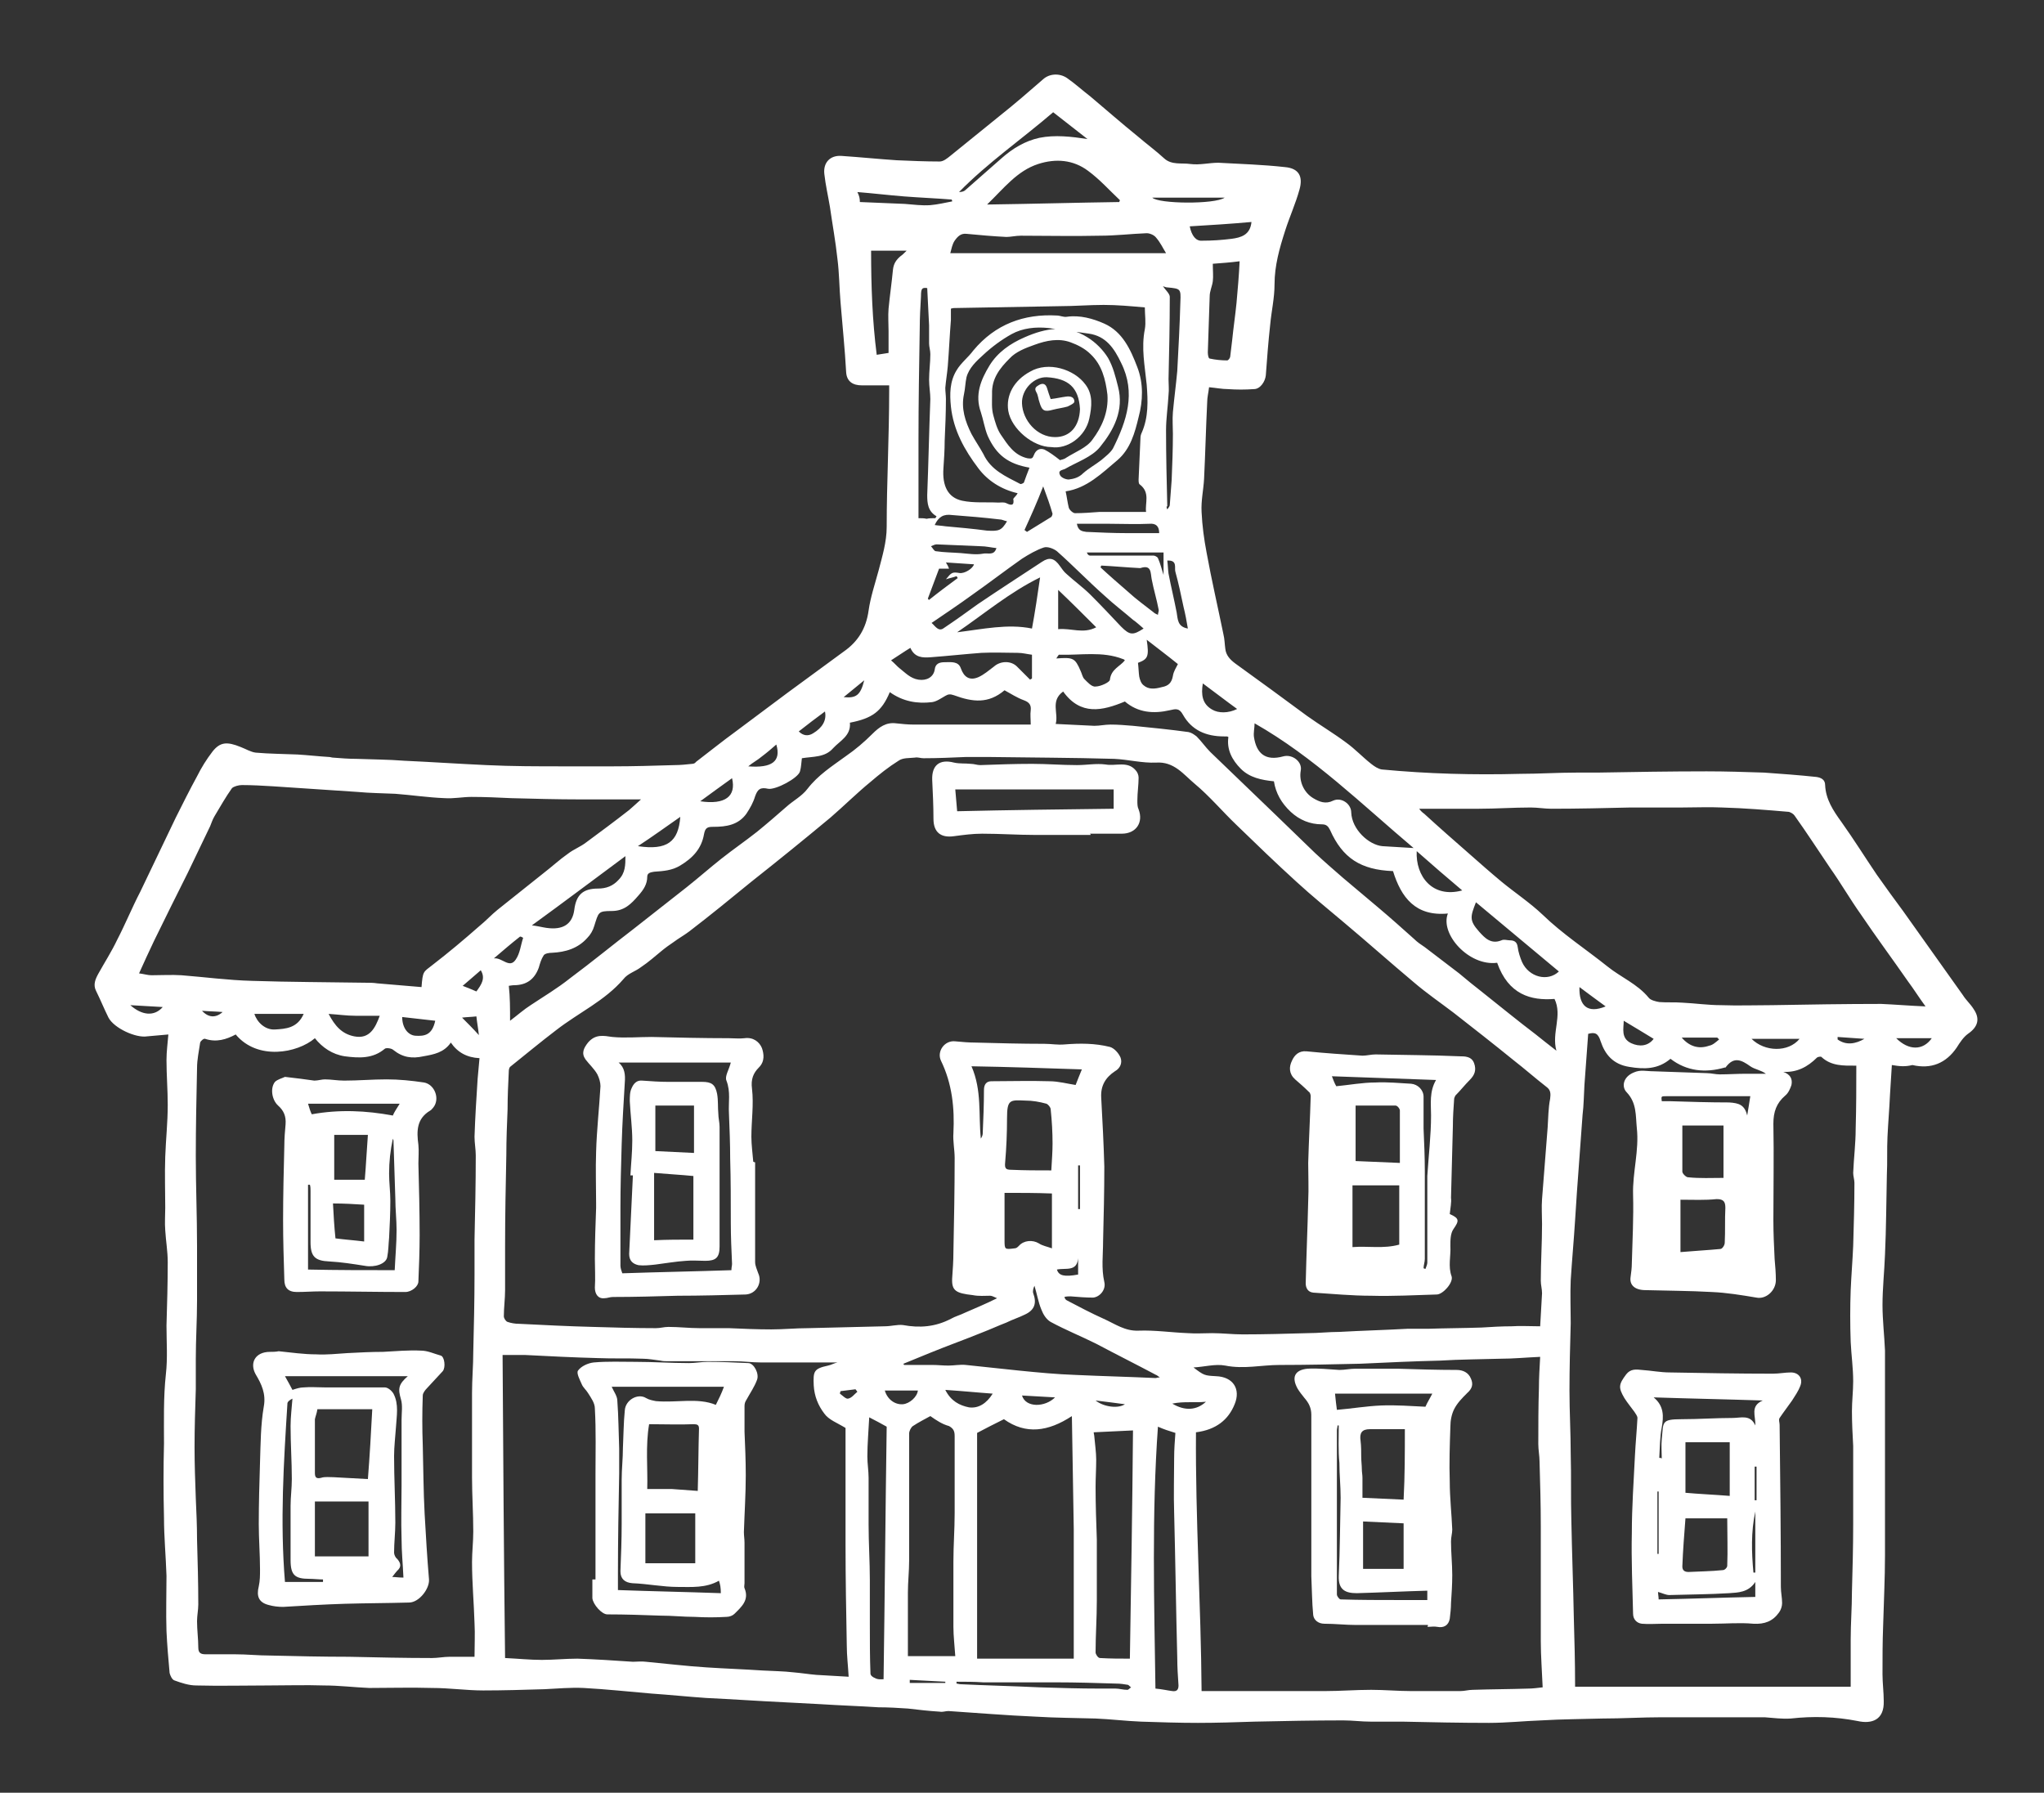
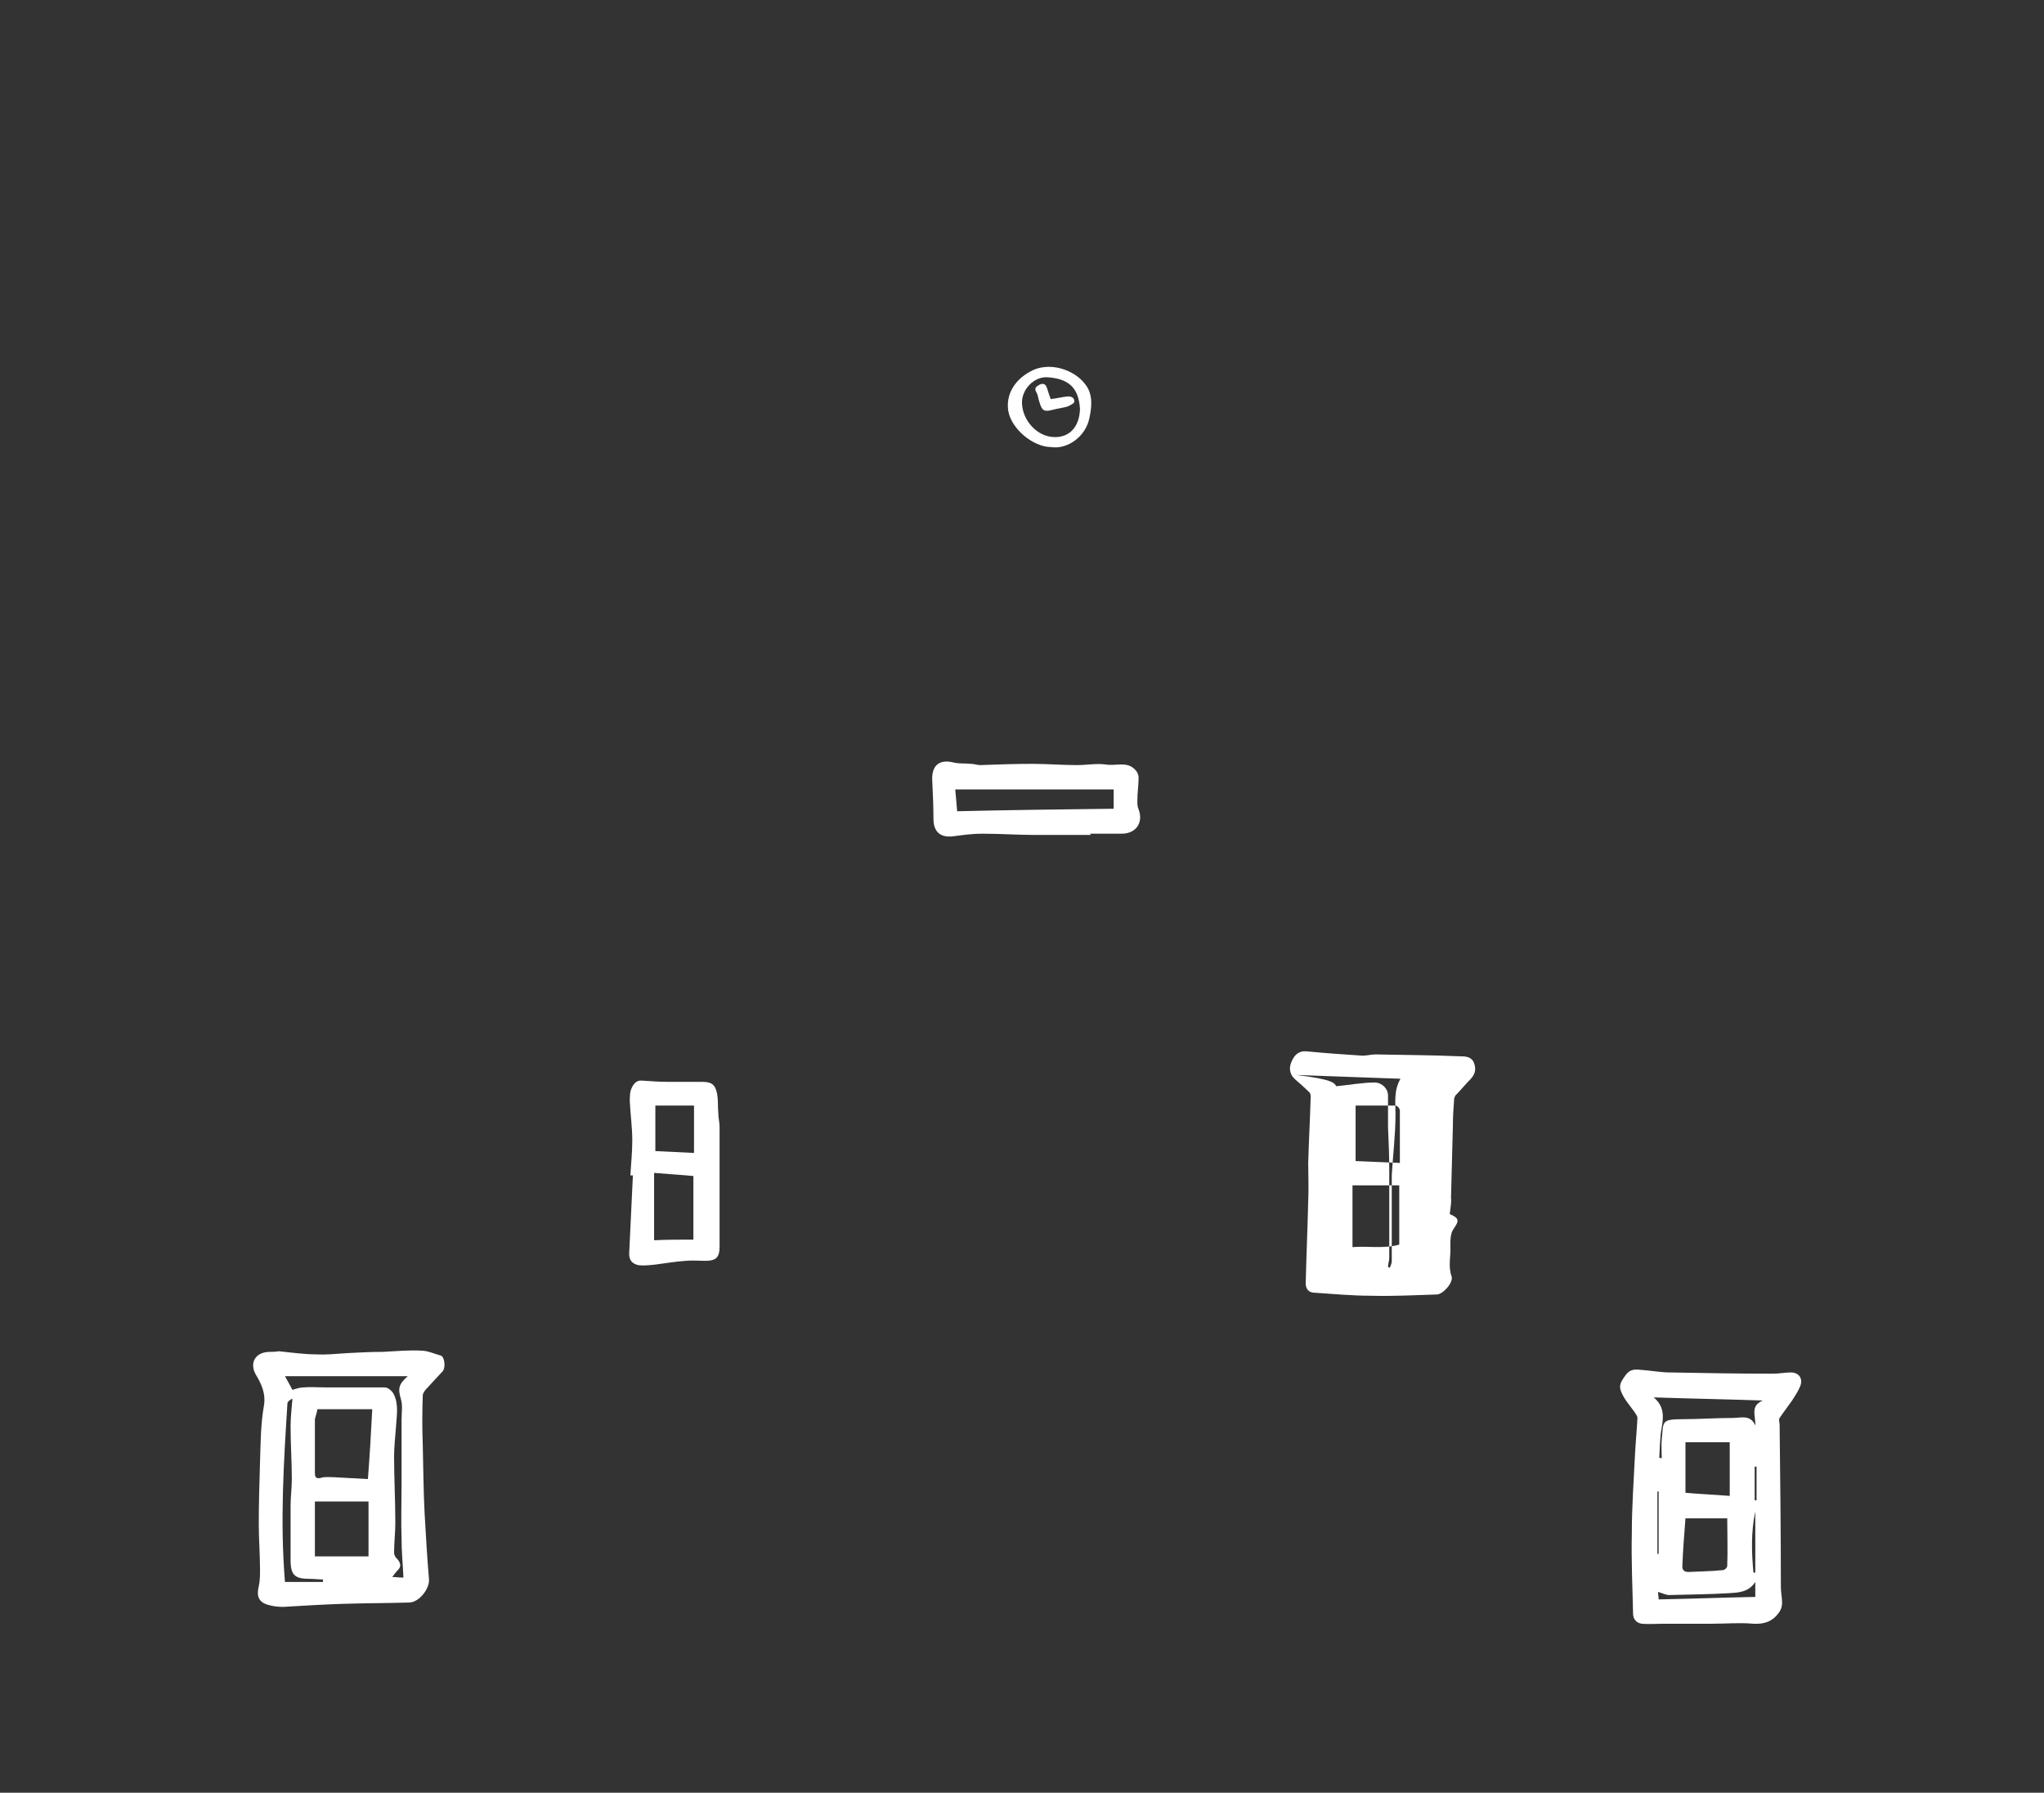
<svg xmlns="http://www.w3.org/2000/svg" version="1.1" id="Layer_1" x="0px" y="0px" fill="#ffffff" viewBox="0 0 327.8 287.5" style="enable-background:new 0 0 327.8 287.5;" xml:space="preserve">
  <rect x="0" y="0" width="327.8" height="287.5" fill="#333333" stroke="none" />
  <g>
    <g>
-       <path d="M303.4,170.8c-0.1,1.5-0.2,3.1-0.3,4.8c-0.1,2.3-0.3,4.5-0.4,6.7c-0.1,2,0,4.1-0.1,6.1c-0.1,4.3-0.1,8.5-0.3,12.8    c-0.1,2.7-0.4,5.4-0.4,8.1c0,2.4,0.3,4.9,0.4,7.3c0,0.8,0,1.6,0,2.5c0,4.3,0,8.6,0,12.8c0,5.8,0,11.7,0,17.5    c0,3.8-0.2,7.6-0.3,11.4c-0.1,2.6-0.1,5.1-0.1,7.7c0,1.4,0.2,2.9,0.2,4.3c0.1,3.1-2,3.7-4.2,3.2c-3.6-0.7-7.1-0.8-10.7-0.4    c-1.4,0.1-2.8-0.1-4.2-0.2c-1.5,0-3,0-4.4,0c-4,0-8.1,0-12.1,0c-3.2,0-6.3,0.2-9.5,0.2c-3.3,0.1-6.5,0.1-9.8,0.3    c-2.8,0.1-5.6,0.4-8.4,0.4c-4.6,0-9.3-0.1-13.9-0.2c-1.7,0-3.4,0-5.1,0c-1.5,0-2.9-0.2-4.4-0.2c-4.7,0-9.5,0.1-14.2,0.2    c-3,0.1-6.1,0.2-9.1,0.2c-3,0-6.1-0.1-9.1-0.2c-2.5-0.1-4.9-0.4-7.3-0.5c-3.2-0.1-6.4-0.1-9.6-0.3c-4.7-0.2-9.4-0.6-14-0.9    c-0.5,0-0.9,0.2-1.4,0.1c-1.7-0.1-3.4-0.3-5.1-0.5c-1.5-0.1-3.1-0.2-4.7-0.2c-3.1-0.2-6.2-0.3-9.3-0.5c-1.9-0.1-3.8-0.2-5.7-0.3    c-4.2-0.2-8.5-0.5-12.7-0.7c-2.9-0.2-5.8-0.5-8.7-0.7c-3.6-0.3-7.2-0.7-10.9-0.9c-2.1-0.1-4.2,0.1-6.3,0.2    c-3.3,0.1-6.6,0.2-9.8,0.2c-2.7,0-5.4-0.4-8.2-0.4c-3.4-0.1-6.7,0-10.1,0c-2.4-0.1-4.8-0.4-7.2-0.4c-3-0.1-6.1,0-9.1,0    c-3.8,0-7.6,0.1-11.4,0c-1.2,0-2.4-0.4-3.5-0.8c-0.4-0.1-0.7-0.8-0.8-1.2c-0.2-2.2-0.4-4.5-0.5-6.7c-0.1-3,0-5.9,0-8.9    c-0.1-3.1-0.4-6.2-0.4-9.3c-0.1-4-0.1-8,0-11.9c0-3.7-0.1-7.4,0.3-11.1c0.3-2.6,0.1-5.2,0.1-7.8c0.1-3.4,0.2-6.8,0.2-10.2    c0-1.7-0.3-3.4-0.4-5.1c-0.1-1.2,0-2.4,0-3.6c0-2.7-0.1-5.4,0-8.2c0.1-2.8,0.4-5.5,0.4-8.3c0-2.4-0.2-4.8-0.2-7.2    c0-1.4,0.2-2.8,0.3-4.1c-1.2,0.1-2.3,0.2-3.4,0.3c-1.8,0.3-5.3-1.3-6.2-3c-0.7-1.4-1.3-2.9-2-4.3c-0.5-1-0.1-1.9,0.4-2.8    c1-1.8,2.1-3.5,3-5.4c1.3-2.5,2.4-5.2,3.7-7.7c1.9-4,3.8-7.9,5.7-11.9c1.1-2.2,2.2-4.4,3.4-6.6c0.7-1.4,1.5-2.7,2.5-4    c1.2-1.5,2.3-1.6,4.5-0.7c0.8,0.3,1.6,0.8,2.4,0.9c2.2,0.2,4.5,0.2,6.7,0.3c1.7,0.1,3.4,0.3,5.1,0.4c0.2,0,0.4,0.1,0.6,0.1    c1.3,0.1,2.5,0.2,3.8,0.2c2.5,0.1,5.1,0.1,7.6,0.3c4.4,0.2,8.8,0.5,13.2,0.7c4.1,0.2,8.3,0.2,12.5,0.2c2.6,0,5.2,0,7.8,0    c3.3,0,6.6-0.1,9.9-0.2c0.9,0,1.9-0.1,2.8-0.2c0.2,0,0.5-0.1,0.6-0.3c2.1-1.6,4.2-3.3,6.4-4.9c2.8-2.1,5.5-4.1,8.3-6.2    c3-2.2,6-4.4,9-6.6c2.3-1.6,3.6-3.7,4-6.6c0.3-2.1,1-4.2,1.6-6.4c0.6-2.3,1.3-4.6,1.3-7c0-3.6,0.1-7.2,0.2-10.8    c0.1-3.7,0.2-7.4,0.2-11.1c0-0.2,0-0.4,0-0.8c-1.5,0-3,0-4.4,0c-1.4,0-2.4-0.6-2.5-2.1c-0.2-3.7-0.6-7.5-0.9-11.2    c-0.2-2.3-0.2-4.7-0.5-7c-0.3-2.8-0.8-5.5-1.2-8.3c-0.3-1.8-0.7-3.5-0.9-5.3c-0.2-1.8,0.9-3,2.7-2.9c3,0.2,5.9,0.5,8.9,0.7    c2.3,0.1,4.6,0.2,6.9,0.2c0.6,0,1.2-0.5,1.7-0.9c2.6-2.1,5.3-4.3,7.9-6.4c2.4-1.9,4.7-3.9,7-5.9c1-0.9,2.6-1,3.8-0.2    c1.3,0.9,2.5,2,3.8,3c2.5,2.1,5,4.3,7.6,6.4c1.4,1.2,2.9,2.3,4.2,3.5c1.2,1.1,2.8,0.7,4.2,0.9c1.5,0.2,3-0.2,4.5-0.2    c3.6,0.2,7.1,0.3,10.7,0.7c2.2,0.2,2.9,1.5,2.3,3.6c-0.6,2.2-1.6,4.4-2.3,6.6c-0.9,2.8-1.7,5.6-1.7,8.6c0,2.2-0.5,4.3-0.7,6.5    c-0.3,2.7-0.5,5.4-0.7,8.1c-0.1,1-0.9,2.2-1.9,2.2c-1.4,0.1-2.8,0.1-4.2,0c-0.9,0-1.9-0.2-3-0.3c-0.1,0.9-0.3,1.6-0.3,2.4    c-0.2,4.1-0.3,8.2-0.5,12.3c-0.1,1.8-0.5,3.5-0.4,5.3c0.1,2.2,0.4,4.4,0.8,6.5c0.8,4.4,1.8,8.7,2.7,13.1c0.2,0.8,0.2,1.6,0.3,2.3    c0.1,1.1,0.8,1.8,1.6,2.4c3.9,2.8,7.7,5.6,11.5,8.4c2.1,1.5,4.3,2.8,6.3,4.3c1.4,1,2.6,2.3,4,3.4c0.5,0.4,1.1,0.8,1.7,0.9    c7.4,0.7,14.8,0.9,22.2,0.7c3,0,6-0.2,9.1-0.2c1.1,0,2.2,0,3.3,0c5.8-0.1,11.6-0.2,17.5-0.2c3.1,0,6.1,0.1,9.2,0.2    c2.8,0.2,5.6,0.4,8.4,0.7c0.7,0.1,1.4,0.4,1.4,1.3c0.1,2.3,1.3,4.1,2.6,5.9c2,2.8,3.8,5.7,5.7,8.5c1.4,2,2.8,3.9,4.2,5.8    c3.2,4.5,6.4,9,9.6,13.5c0.5,0.8,1.2,1.4,1.7,2.2c1.1,1.6,0.7,2.9-0.9,4c-0.7,0.5-1.3,1.4-1.8,2.2c-1.7,2.5-4.1,3.5-7.1,2.8    C305.5,171.1,304.6,171,303.4,170.8z M247,212.7c0.1-1.9,0.2-3.6,0.3-5.3c0-0.7-0.2-1.3-0.2-2c0-3,0.2-6,0.2-9.1    c0-1.3-0.1-2.7,0-4c0.3-3.8,0.6-7.6,0.9-11.5c0.1-1.5,0.1-3.1,0.4-4.6c0.1-0.8,0.1-1.4-0.6-1.9c-1.8-1.4-3.5-2.9-5.3-4.3    c-3.2-2.6-6.4-5.1-9.6-7.6c-2.1-1.6-4.3-3.1-6.4-4.9c-3.7-3.1-7.4-6.4-11.1-9.5c-2.6-2.2-5.2-4.3-7.7-6.6c-3.3-3-6.4-6-9.6-9.1    c-2.3-2.2-4.3-4.6-6.7-6.6c-1.8-1.5-3.3-3.6-6.2-3.4c-2.2,0.1-4.5-0.5-6.7-0.6c-6.7-0.2-13.4-0.2-20.1-0.3c-1.2,0-2.5,0-3.7,0    c-2.3,0.1-4.5,0.2-6.8,0.2c-0.5,0-0.9-0.2-1.4-0.1c-0.9,0.1-1.9,0-2.6,0.5c-1.6,1-3.1,2.2-4.5,3.4c-2.2,1.8-4.2,3.8-6.4,5.7    c-4.2,3.5-8.4,6.9-12.7,10.3c-3.3,2.7-6.6,5.4-10,8c-0.8,0.6-1.7,1.1-2.5,1.7c-0.6,0.4-1.3,0.9-1.9,1.4c-1.1,0.9-2.1,1.8-3.3,2.6    c-0.9,0.7-2.1,1-2.8,1.9c-3,3.5-7.2,5.4-10.8,8.2c-2.5,1.9-4.9,3.9-7.4,5.9c-0.1,0.1-0.2,0.4-0.2,0.6c-0.1,2.1-0.2,4.1-0.2,6.2    c-0.1,2.4-0.2,4.9-0.2,7.3c-0.1,4.9-0.2,9.7-0.2,14.6c0,2.4,0,4.7,0,7.1c0,1.4-0.2,2.8-0.2,4.2c0,0.3,0.3,0.8,0.6,0.9    c0.6,0.2,1.2,0.3,1.8,0.3c4,0.2,7.9,0.4,11.9,0.5c3.3,0.1,6.7,0.2,10.1,0.2c0.7,0,1.3-0.2,2-0.2c1.7,0,3.3,0.2,5,0.2    c1.6,0,3.1,0,4.7,0c2.3,0.1,4.5,0.2,6.8,0.2c2,0,3.9-0.2,5.9-0.2c4.1-0.1,8.2-0.2,12.3-0.3c1,0,2-0.3,2.9-0.2    c2.7,0.5,5.2,0.3,7.7-1c0.7-0.4,1.5-0.6,2.3-1c1.6-0.7,3.3-1.4,5.1-2.3c-0.5-0.2-0.8-0.4-1.1-0.4c-0.9,0-1.8,0.1-2.8-0.1    c-2.7-0.3-3.4-0.7-3.3-2.7c0.1-1.4,0.2-2.8,0.2-4.2c0.1-5,0.2-10,0.2-15.1c0-1.3-0.3-2.7-0.2-4c0.2-4-0.2-7.9-2-11.6    c-0.7-1.5,0.6-3.3,2.3-3.1c1.1,0.1,2.1,0.2,3.2,0.2c3.7,0.1,7.4,0.2,11.1,0.2c1.1,0,2.1,0.2,3.2,0.1c2.5-0.2,4.9-0.2,7.3,0.4    c0.7,0.2,1.4,1,1.7,1.7c0.3,0.8,0,1.7-0.9,2.2c-1.5,1-2.3,2.3-2.2,4.2c0.2,3.7,0.4,7.4,0.5,11.1c0,4-0.1,8-0.2,12    c0,2.2-0.3,4.3,0.2,6.5c0.3,1.2-0.7,2.4-1.8,2.5c-1.2,0-2.4-0.1-3.6-0.2c-0.3,0-0.7,0-1,0.1c0.1,0.4,0.3,0.5,0.5,0.6    c1.9,1,3.8,2,5.8,2.9c1.8,0.8,3.4,2,5.6,1.9c2.6-0.1,5.3,0.3,7.9,0.4c1.3,0.1,2.6,0,3.9,0c1.6,0,3.3,0.2,4.9,0.2    c3.5,0,6.9-0.1,10.4-0.2c1.7,0,3.4-0.2,5.1-0.2c3.6-0.2,7.3-0.3,10.9-0.5c1.1,0,2.2,0,3.3,0c2.9-0.1,5.7-0.1,8.6-0.2    c1.6-0.1,3.2-0.2,4.8-0.2C243.8,212.6,245.4,212.7,247,212.7z M297.7,170.9c0,0-0.1,0-0.1,0c-1.9,0-3.9,0.1-5.5-1.4    c-0.1-0.1-0.6,0-0.7,0.1c-1.5,1.5-3.2,2.4-5.4,2.3c1.1,0.4,1.5,1.1,1.3,2.1c-0.2,0.6-0.5,1.3-1,1.7c-1.4,1.2-1.9,2.6-1.9,4.5    c0.1,5.2,0,10.3,0,15.5c0,2.1,0.1,4.1,0.2,6.2c0.1,1.1,0.2,2.3,0.2,3.4c0,1.7-1.6,3.1-3.1,2.8c-2.4-0.4-4.8-0.8-7.2-0.9    c-3.5-0.2-7.1-0.2-10.6-0.3c-1.7,0-2.6-0.8-2.4-2.1c0.1-0.7,0.2-1.5,0.2-2.2c0.1-3.7,0.3-7.4,0.2-11c-0.1-3.6,1-7.1,0.6-10.7    c-0.2-2,0-4-1.6-5.7c-0.9-0.9-0.6-2.5,1.1-3.2c1.1-0.5,2-0.2,3.1-0.2c2.9,0.1,5.7,0.2,8.6,0.3c0.7,0,1.4,0.2,2.1,0.2    c1.4,0,2.8-0.1,4.2-0.1c1.1,0,2.1,0,3.2,0c-0.8-0.6-1.8-0.7-2.5-1.2c-1.4-1-2.6-1.6-3.9,0.1c0,0.1-0.1,0.1-0.2,0.1    c-3.1,0.9-6.1,0.6-8.7-1.4c-2,1.7-4.2,1.7-6.6,1.3c-2.6-0.4-3.9-2-4.6-4.1c-0.4-1.3-0.9-1.5-2-1.2c-0.2,2.7-0.4,5.5-0.6,8.2    c-0.1,1.6-0.1,3.2-0.3,4.8c-0.3,4.1-0.6,8.2-0.9,12.3c-0.1,1.5-0.2,3.1-0.3,4.6c-0.2,3.2-0.5,6.4-0.7,9.6c-0.1,2.3,0,4.6,0,6.9    c-0.1,3.6-0.2,7.2-0.2,10.8c0,3.4,0.2,6.8,0.2,10.2c0.1,3.5,0,7.1,0.1,10.6c0.1,5.2,0.3,10.4,0.4,15.7c0.1,3.5,0.2,7.1,0.2,10.6    c0,0.2,0,0.4,0,0.4c14.7,0,29.3,0,44.2,0c0-2.6,0-5.1,0-7.6c0-2.5,0.2-5.1,0.2-7.6c0.1-3.6,0.2-7.2,0.2-10.8c0-2,0-4,0-6    c0-2,0-3.9,0-5.9c0-0.2,0-0.5,0-0.7c-0.1-1.9-0.2-3.7-0.2-5.6c0-1.6,0.2-3.2,0.2-4.8c0-2.1-0.3-4.2-0.4-6.3    c-0.1-2.8-0.1-5.6,0-8.3c0.1-2.4,0.3-4.7,0.4-7.1c0.1-3.4,0.2-6.7,0.2-10.1c0-0.5-0.2-1.1-0.2-1.6c0.1-2.4,0.4-4.7,0.4-7.1    C297.7,177.5,297.7,174.3,297.7,170.9z M37.8,165.9c-1.5,0.8-3.1,1.3-4.9,0.7c-0.2-0.1-0.7,0.3-0.8,0.6c-0.2,1.4-0.5,2.7-0.5,4.1    c-0.1,4.7-0.2,9.4-0.2,14.1c0,4.8,0.2,9.6,0.2,14.4c0,2.9,0,5.9,0,8.8c0,3.1-0.2,6.2-0.2,9.4c0,1.6,0,3.2,0,4.8    c-0.1,3.1-0.2,6.2-0.2,9.3c0,2.7,0.1,5.5,0.2,8.2c0.1,2.2,0.2,4.4,0.2,6.6c0.1,3.5,0.2,6.9,0.2,10.4c0,0.9-0.2,1.8-0.2,2.7    c0,1.4,0.2,2.8,0.2,4.2c0,0.9,0.4,1.1,1.2,1.1c1.6,0,3.1,0,4.7,0c1.9,0,3.7,0.2,5.6,0.2c4.2,0.1,8.4,0.2,12.7,0.2    c4.4,0.1,8.9,0.2,13.3,0.2c0.9,0,1.9-0.2,2.8-0.2c1.3,0,2.6,0,4,0c0-1.9,0.1-3.6,0-5.4c-0.1-3.3-0.4-6.5-0.4-9.8    c0-1.6,0.2-3.2,0.2-4.9c0-2.9-0.2-5.8-0.2-8.7c0-4.5,0-9,0-13.5c0-2.2,0.2-4.4,0.2-6.6c0.1-4.1,0.2-8.2,0.2-12.3    c0-1.9,0-3.8,0-5.7c0.1-4.5,0.2-9,0.2-13.5c0-1-0.2-2-0.2-3c0.1-3.1,0.3-6.2,0.5-9.3c0.1-1.1,0.2-2.2,0.3-3.3    c-2-0.1-3.5-0.9-4.6-2.5c-1.1,1.6-2.7,1.9-4.4,2.2c-1.8,0.4-3.3,0.2-4.8-1c-0.3-0.3-1.2-0.4-1.4-0.2c-1.9,1.6-4.1,1.5-6.4,1.2    c-2-0.3-3.6-1.4-4.8-2.9C47.7,168.9,41.3,170.1,37.8,165.9z M191.8,229.7c-0.1,13.8,0.8,27.6,0.9,41.5c0.6,0,1,0,1.5,0    c6.1,0,12.2,0,18.3,0c2.5,0,4.9-0.2,7.4-0.2c2.1,0,4.3,0.2,6.4,0.2c2.6,0,5.3,0,7.9,0c0.7,0,1.3-0.2,2-0.2c3-0.1,5.9-0.1,8.9-0.2    c0.7,0,1.4-0.1,2.3-0.2c-0.1-2.5-0.3-5-0.3-7.4c0-6.1,0-12.3,0-18.4c0-3.5-0.1-6.9-0.2-10.4c0-0.9-0.2-1.9-0.2-2.8c0-3,0-6,0.1-9    c0-1.6,0.1-3.2,0.2-5c-2.3,0.1-4.3,0.3-6.4,0.3c-3.2,0.1-6.4,0.1-9.6,0.3c-4.3,0.1-8.5,0.3-12.8,0.5c-4.3,0.1-8.7,0.2-13,0.2    c-2.9,0-5.7,0.7-8.7,0.1c-1.6-0.3-3.3,0.2-5.1,0.3c1.7,1.3,1.8,1.3,3.6,1.4c2.8,0.1,4,2.1,3,4.5C197,227.7,195,229.3,191.8,229.7z     M67.6,158.3c0.2-2.6,0.3-2.4,1.7-3.5c2.6-2,5.1-4.1,7.6-6.3c1-0.8,1.9-1.8,2.9-2.6c2.5-2,4.9-3.9,7.4-5.9c1.3-1,2.6-2.2,3.9-3.1    c0.9-0.7,2-1.1,2.9-1.8c2.3-1.7,4.6-3.4,6.9-5.2c0.6-0.5,1.1-1,1.9-1.7c-3.5,0-6.6,0-9.7,0c-3.7,0-7.4-0.1-11.1-0.2    c-2.1-0.1-4.3-0.2-6.4-0.2c-1.4,0-2.8,0.3-4.3,0.2c-2.6-0.1-5.3-0.5-7.9-0.7c-2-0.1-4-0.1-6.1-0.3c-4.5-0.3-9-0.6-13.5-0.9    c-1.7-0.1-3.3-0.2-5-0.2c-0.5,0-1.3,0.2-1.6,0.5c-1,1.4-1.9,3-2.8,4.5c-0.3,0.5-0.5,1.1-0.7,1.6c-1.2,2.5-2.4,5-3.6,7.5    c-1.8,3.6-3.6,7.2-5.4,10.9c-0.8,1.7-1.6,3.4-2.4,5.2c0.8,0.1,1.4,0.3,2,0.3c1.6,0,3.2-0.1,4.8,0c3.8,0.3,7.5,0.8,11.3,0.9    c6.1,0.2,12.1,0.2,18.2,0.3c0.6,0,1.3,0,1.9,0.1C62.9,157.9,65.2,158.1,67.6,158.3z M81,265.9c2.1,0.1,4,0.3,5.9,0.3    c1.9,0,3.8-0.2,5.7-0.2c3,0.1,5.9,0.3,8.9,0.5c0.7,0,1.4-0.1,2.1,0c3.2,0.3,6.5,0.7,9.7,0.9c3,0.2,6,0.3,9,0.5    c1.7,0.1,3.3,0.1,5,0.3c1.2,0.1,2.4,0.3,3.6,0.4c1.6,0.1,3.3,0.2,5.2,0.3c-0.1-1.8-0.3-3.4-0.3-5c-0.1-5.4-0.2-10.8-0.2-16.2    c0-4,0-8.1,0-12.1c0-2.3,0-4.7,0-6.6c-1.3-0.8-2.7-1.3-3.4-2.3c-1-1.3-1.6-2.8-1.7-4.5c-0.1-2.3,0-2.7,2.3-3.2    c0.5-0.1,1-0.4,1.5-0.5c-4.1,0-8.2,0-12.2,0c-1.5,0-2.9-0.2-4.4-0.2c-3.5,0-7.1,0-10.6,0c-0.4,0-0.8,0-1.2-0.1    c-0.9-0.1-1.9-0.3-2.8-0.3c-2.4-0.1-4.8,0-7.2-0.1c-3.9-0.1-7.8-0.3-11.7-0.5c-1.2,0-2.3,0-3.6,0C80.7,233.3,80.8,249.5,81,265.9z     M308.8,161.4c-1.1-1.5-1.9-2.8-2.8-4c-2.5-3.6-5.1-7.1-7.6-10.8c-1.7-2.4-3.2-5-4.9-7.4c-1.9-2.8-3.7-5.6-5.7-8.4    c-0.2-0.3-0.6-0.5-0.9-0.6c-3.5-0.3-7.1-0.6-10.7-0.7c-2.1-0.1-4.3,0-6.4,0c-2.8,0-5.6,0-8.3,0c-4.2,0.1-8.4,0.2-12.7,0.2    c-1.1,0-2.2-0.2-3.3-0.2c-2.8,0-5.6,0.2-8.3,0.2c-3.2,0-6.4,0-9.6,0c0.2,0.3,0.5,0.6,0.8,0.8c2.4,2.2,4.8,4.3,7.2,6.4    c1.7,1.5,3.4,3,5.2,4.5c2.2,1.8,4.6,3.4,6.6,5.3c3.2,3.1,6.9,5.5,10.4,8.3c2.1,1.7,4.8,2.8,6.6,5c0.3,0.4,1.1,0.6,1.7,0.7    c1.2,0.1,2.5,0,3.7,0.1c2.1,0.1,4.1,0.4,6.2,0.4c2.7,0.1,5.5,0,8.2,0c5.8-0.1,11.6-0.2,17.5-0.2    C304,161.1,306.3,161.3,308.8,161.4z M172.2,266c0-3.5,0-6.9,0-10.3c0-3.5,0-7,0-10.5c-0.1-6-0.2-11.9-0.3-18.1    c-3.8,2.5-7.4,3-10.9,0.5c-1.6,0.8-3,1.5-4.3,2.2c0,12.1,0,24.1,0,36.2c0.4,0,0.8,0,1.2,0C162.6,266,167.2,266,172.2,266z     M81.8,163.7c1.2-0.9,2.2-1.8,3.3-2.5c2.1-1.4,4.3-2.7,6.3-4.3c3.5-2.6,6.9-5.4,10.3-8c2.8-2.2,5.6-4.4,8.4-6.6    c1.9-1.5,3.7-3.1,5.6-4.6c1.9-1.5,3.8-2.8,5.7-4.3c1.6-1.3,3.1-2.6,4.7-4c1.1-1,2.5-1.7,3.4-2.9c1.7-2.2,3.9-3.6,6.1-5.2    c1.6-1.1,3-2.3,4.3-3.6c1.1-1.1,2.2-1.9,3.8-1.7c0.9,0.1,1.9,0.2,2.8,0.2c5.8,0,11.6,0,17.4,0c0.4,0,0.8,0,1.4,0    c0-0.9-0.1-1.6,0-2.3c0.1-0.9-0.3-1.3-1.1-1.6c-1.1-0.4-2-1-3.1-1.6c-2.6,2.2-5.1,1.9-8.1,0.8c-0.6-0.2-0.9-0.2-1.4,0.1    c-0.7,0.4-1.4,0.9-2.1,1c-2.4,0.3-4.7-0.1-6.8-1.6c-1.3,3.1-2.8,4.2-6.4,4.9c0.2,2.1-1.6,2.9-2.7,4.1c-1.3,1.5-3.2,1.3-5,1.6    c-0.1,0.7-0.1,1.4-0.3,2.1c-0.3,1.1-3.9,3-5.1,2.8c-1.3-0.3-1.7,0.1-2.1,1.2c-0.3,1-0.8,1.9-1.4,2.8c-1.3,1.8-3.2,2.1-5.3,2.1    c-0.9,0-1.3,0.1-1.5,1.2c-0.4,2.3-1.8,3.8-3.8,5c-1.3,0.8-2.7,0.9-4.2,1c-0.6,0.1-1.1,0.2-1.1,0.8c0,1.2-0.6,2.1-1.4,3    c-1.2,1.4-2.3,2.5-4.3,2.5c-2.2,0-2.1,0.2-2.8,2.4c-0.2,0.7-0.6,1.4-1.1,1.9c-1.5,1.7-3.5,2.3-5.7,2.4c-0.4,0-1.1,0.1-1.3,0.4    c-0.4,0.6-0.6,1.3-0.8,2c-0.7,1.9-2,2.8-4,2.8c-0.3,0-0.7,0.1-0.8,0.1C81.8,159.9,81.8,161.7,81.8,163.7z M232.2,146.5    c-5.2,0.5-7.5-2.6-8.8-6.8c-5.2-0.2-8.1-2.1-10.1-6.6c-0.3-0.6-0.6-0.9-1.3-0.9c-1.9,0-3.6-0.7-5-2c-1.5-1.4-2.4-3-2.7-4.9    c-2-0.2-3.9-0.6-5.3-2c-1.4-1.4-2.3-3.1-2-5.1c-0.2-0.1-0.2-0.1-0.2-0.1c-0.2,0-0.3,0-0.5,0c-2.9,0-5.2-1-6.6-3.5    c-0.6-1.1-1.2-0.9-2.1-0.7c-2.6,0.6-5.1,0.4-7.2-1.4c-3.6,1.5-7.1,2.3-9.9-1.6c-2.1,1.5-0.7,3.5-1.2,5.2c2.2,0.1,4.2,0.2,6.2,0.3    c0.9,0,1.7-0.2,2.6-0.2c1.2,0,2.4,0.1,3.6,0.2c3,0.3,6,0.6,8.9,1c0.5,0.1,0.9,0.4,1.3,0.7c0.8,0.8,1.4,1.7,2.2,2.5    c3.5,3.4,7.1,6.8,10.6,10.2c2.1,2,4.1,4,6.2,6c1.5,1.4,3,2.7,4.5,4c1.9,1.6,3.8,3.2,5.7,4.8c1.9,1.6,3.8,3.3,5.7,5    c0.5,0.5,1.1,0.9,1.7,1.3c1.8,1.4,3.7,2.8,5.5,4.2c1.2,1,2.4,2,3.7,3c2.9,2.3,5.7,4.6,8.6,6.8c1,0.8,2,1.6,3.3,2.6    c-0.8-2.9,1-5.6-0.3-8.3c-3.8,0.3-7.4-0.7-9.2-5.8C235.6,155,230.9,149.8,232.2,146.5z M163.2,79.1c-2.6-0.6-4.8-2-6.3-4    c-2.2-2.9-4-6.1-4.4-9.9c-0.2-2-0.2-4,0.9-5.8c0.7-1.2,1.9-2.1,2.7-3.2c3.5-4.2,8.1-5.9,13.4-5.6c0.5,0,1.1,0.3,1.6,0.2    c2.1-0.3,4.2,0.3,6,1.1c2.9,1.3,4.2,4.1,5.3,7c1,2.6,0.9,5.4,0.2,8c-0.6,2.5-1.3,5.1-3.4,6.9c-2.5,2.1-4.9,4.5-8.3,5    c0.2,0.9,0.3,1.8,0.5,2.6c0.1,0.4,0.7,0.9,1,0.9c1.3,0,2.6-0.1,3.9-0.2c2.5,0,4.9,0,7.5,0c-0.2-1.4,0.7-3.1-1-4.4    c-0.2-0.1-0.2-0.5-0.2-0.8c0.1-2.2,0.2-4.4,0.3-6.7c0-0.3,0.1-0.6,0.2-0.8c1.1-2.5,1-5.1,0.8-7.7c-0.3-3-0.9-5.9-0.3-8.9    c0.2-1.1,0-2.3,0-3.5c-2.3-0.2-4.4-0.4-6.6-0.4c-2.3,0-4.7,0.2-7,0.2c-5.6,0.1-11.2,0.2-16.9,0.3c-0.2,0-0.3,0-0.6,0.1    c0,0.6,0,1.2,0,1.8c-0.2,2.5-0.3,4.9-0.5,7.4c-0.1,1.2-0.3,2.3-0.4,3.5c0,0.6,0.1,1.2,0.1,1.8c0,2.2-0.1,4.5-0.2,6.7    c0,1.5-0.1,2.9-0.2,4.4c-0.2,2.8,0.7,4.7,3,5.2c1.9,0.4,3.9,0.2,5.8,0.3c0.4,0,0.9-0.1,1.3,0.1c0.8,0.4,1.3,0.4,1.1-0.7    C162.7,79.7,163,79.5,163.2,79.1z M149.2,227.1c-0.9,0.5-1.9,1-2.8,1.6c-0.3,0.2-0.6,0.8-0.6,1.2c0,4.4,0,8.7,0,13.1    c0,2.4,0,4.9,0,7.3c0,1.7-0.2,3.4-0.2,5.1c0,3.4,0,6.7,0,10.2c2.6,0,5,0,7.6,0c-0.1-1.6-0.3-3.2-0.3-4.7c0-3.5,0-7,0-10.5    c0-2.6,0.2-5.1,0.2-7.7c0-4.1,0-8.3,0-12.4c0-0.8-0.2-1.2-0.9-1.6C151.1,228.4,150.2,227.8,149.2,227.1z M181.2,266    c0.2-12.2,0.4-24.4,0.5-36.6c-2,0.1-4.1,0.2-6.3,0.3c0,0.2,0.1,0.5,0.1,0.7c0.1,1.2,0.3,2.5,0.3,3.7c0,1.5-0.1,2.9-0.1,4.4    c0,2.8,0.1,5.6,0.2,8.4c0,1.1,0,2.2,0,3.3c0,2.2,0,4.3,0,6.5c0,2.8-0.2,5.6-0.2,8.3c0,0.3,0.4,0.9,0.7,0.9    C178.1,266,179.6,266,181.2,266z M144.9,218.7c0,0.1,0,0.1,0.1,0.2c1.5,0,3,0,4.6,0c0.8,0,1.6,0.1,2.5,0.1c0.9,0,1.9-0.2,2.8-0.1    c2.8,0.3,5.6,0.6,8.5,0.9c3,0.3,6.1,0.6,9.1,0.7c4.3,0.2,8.6,0.3,12.8,0.5c0.2,0,0.3-0.1,0.7-0.1c-0.3-0.2-0.5-0.4-0.6-0.4    c-3.2-1.7-6.4-3.3-9.6-5c-2.4-1.2-4.9-2.2-7.3-3.5c-0.7-0.4-1.2-1.2-1.5-2c-0.5-1.2-0.7-2.5-1.1-3.8c-0.2,0.4-0.3,0.9-0.2,1.2    c0.6,1.6,0.2,2.7-1.3,3.4c-1,0.5-2,0.8-3,1.3c-1.3,0.5-2.6,1.1-3.9,1.6c-2.7,1.1-5.5,2.1-8.2,3.2    C147.8,217.5,146.4,218.1,144.9,218.7z M170,73.8c0.2-0.1,0.6-0.1,1-0.4c1.4-0.9,3.3-1.6,4.2-2.9c1.5-2,2.6-4.4,2.4-7.2    c-0.3-2.5-0.9-4.8-2.7-6.5c-0.9-0.9-2.1-1.5-3.2-1.9c-1.9-0.7-3.9-0.3-5.8,0.4c-1.4,0.5-3,1.1-4,2.2c-1.5,1.5-2.9,3.2-2.8,5.7    c0,1.2-0.1,2.3,0.2,3.4c0.3,1.1,0.6,2.2,1.2,3.1c1.1,1.6,2.1,3.3,4.3,3.8c0.7,0.1,0.8,0,1-0.5c0.3-0.8,0.9-1.2,1.7-0.9    C168.3,72.5,169.1,73.1,170,73.8z M185.7,228.8c-1,14-0.6,28.1-0.4,42c1.1,0.1,1.9,0.3,2.7,0.4c0.7,0.1,1-0.2,1-0.9    c-0.1-1.5-0.2-2.9-0.2-4.4c-0.2-7.8-0.3-15.5-0.5-23.3c-0.1-2.9,0-5.9,0-8.8c0-1.3,0.1-2.7,0.2-4    C187.5,229.5,186.6,229.2,185.7,228.8z M165.1,75c-3.4-0.6-5.3-2-6.7-5.1c-0.5-1.2-0.7-2.6-1.1-3.8c-1-2.8,0-5.2,1.4-7.5    c1.3-2.1,3.3-3.5,5.6-4.5c3.4-1.5,6.8-2.1,10.1,0c1.3,0.8,2.5,2,3.3,3.3c0.8,1.4,1.2,3,1.6,4.6c1,3.8-0.7,7-2.9,9.7    c-1.3,1.6-3.7,2.4-5.6,3.5c-0.4,0.2-1.2,0.2-0.8,1c0.2,0.4,0.9,0.7,1.4,0.7c0.8-0.1,1.6-0.3,2.3-1c0.9-0.8,2-1.4,2.9-2.1    c0.7-0.6,1.5-1.2,1.9-1.9c2.2-4.4,3.7-8.9,1.3-13.7c-1.1-2.3-2.4-4.3-5.2-4.7c-2.2-0.3-4.3-0.6-6.5-0.9c-2-0.2-4.1,0-5.9,1    c-1.6,0.9-3.1,2-4.5,3.3c-1.1,1-2.3,2.1-2.7,3.6c-0.2,0.9-0.2,1.8-0.4,2.7c-0.5,2.3,0.2,4.4,1.2,6.4c0.6,1.1,1.3,2.1,1.9,3.2    c1.2,2.6,3.6,3.6,5.9,4.8c0.1,0.1,0.5-0.1,0.6-0.2C164.5,76.5,164.8,75.8,165.1,75z M141.7,269.3c0.2-13.6,0.3-27,0.5-40.5    c-0.9-0.5-1.8-1-2.8-1.5c-0.1,2.1-0.3,4.2-0.3,6.3c0,1.1,0.2,2.3,0.2,3.4c0,2.5,0,5,0,7.5c0,3,0.2,5.9,0.2,8.9c0,2.4,0,4.8,0,7.2    c0,2.6,0,5.2,0.1,7.8c0,0.3,0.4,0.6,0.7,0.7C140.8,269.4,141.4,269.3,141.7,269.3z M179.5,32.4c0-0.1,0.1-0.2,0.1-0.3    c-1.7-1.6-3.2-3.3-5.1-4.7c-2.4-1.8-5.2-2-8-1.1c-3.4,1.1-5.5,3.9-8.2,6.5C165.6,32.7,172.5,32.5,179.5,32.4z M152.4,40.6    c11.6,0,23.1,0,34.6,0c-0.5-0.8-0.9-1.7-1.6-2.5c-0.3-0.4-1-0.7-1.5-0.7c-2.5,0.1-5,0.4-7.5,0.4c-4.2,0.1-8.5,0-12.7,0    c-0.8,0-1.6,0.2-2.3,0.2c-2.1-0.1-4.3-0.3-6.4-0.5c-0.9-0.1-1.4,0.4-1.9,1.1C152.7,39.2,152.6,39.9,152.4,40.6z M201.2,116    c0,0.7-0.2,1.5-0.1,2.2c0.4,2.6,1.8,3.9,4.7,3.1c1.5-0.4,3.1,0.9,2.8,2.3c-0.3,1.7,0.5,3.5,2,4.4c1,0.6,2,1,3.2,0.4    c1.3-0.6,2.9,0.5,2.9,1.9c0.1,2.7,2.8,5.2,5,5.4c1.6,0.1,3.2,0.2,5,0.3C218.4,129,210.7,121.4,201.2,116z M168.6,187.7    c0.1-1.7,0.2-3,0.2-4.3c0-1.8-0.1-3.6-0.3-5.5c0-0.3-0.4-0.8-0.7-0.9c-1.1-0.3-2.2-0.5-3.4-0.5c-2.4-0.1-2.9-0.2-2.9,2.8    c0,2.4-0.1,4.8-0.3,7.1c-0.1,1,0.1,1.2,1,1.2C164.3,187.7,166.4,187.7,168.6,187.7z M149.4,99.9c0.6,0.5,1.1,1.5,2,0.8    c1.8-1.2,3.6-2.5,5.4-3.8c3.4-2.3,6.8-4.5,10.3-6.8c1.2-0.8,2-0.6,2.9,0.7c0.3,0.4,0.6,0.9,1.1,1.3c1.2,1.1,2.6,2.1,3.8,3.3    c1.7,1.7,3.3,3.4,4.9,5.1c1.4,1.4,1.9,1.4,3.6,0.3c-0.6-0.5-1.1-1-1.7-1.4c-1.5-1.3-3.1-2.5-4.6-3.9c-2.6-2.3-5-4.8-7.6-7.1    c-0.5-0.4-1.5-0.8-2.1-0.6c-1.2,0.4-2.4,1.1-3.5,1.8c-2.7,1.9-5.3,3.9-8,5.8C153.7,97,151.6,98.4,149.4,99.9z M161.1,191.3    c0,2.7,0,5.1,0,7.5c0,1.6,0,1.6,1.6,1.4c0.3,0,0.5-0.2,0.7-0.4c0.8-0.9,2.2-1,3.2-0.4c0.6,0.4,1.3,0.5,2.1,0.8c0-3.2,0-6.1,0-8.8    C166.1,191.3,163.7,191.3,161.1,191.3z M194.5,42.3c0,1.1,0.1,2,0,2.8c-0.1,0.8-0.5,1.6-0.5,2.4c-0.1,3-0.2,6-0.3,9    c0,0.4,0.1,1,0.3,1c0.9,0.2,1.9,0.3,2.8,0.3c0.2,0,0.5-0.4,0.5-0.7c0.1-0.8,0.2-1.6,0.3-2.5c0.2-2,0.5-4,0.7-6    c0.2-2.2,0.4-4.5,0.5-6.7C197.3,42.1,195.8,42.2,194.5,42.3z M142.9,105.9c0.6,0.5,1,1,1.4,1.3c0.9,0.7,1.7,1.6,3,1.8    c1.3,0.2,2.4-0.4,2.6-1.6c0.1-1,0.8-1.2,1.6-1.2c1,0,2.2-0.2,2.6,1c0.5,1.4,1.4,2,2.8,1.4c0.9-0.4,1.7-1.1,2.5-1.7    c1-0.9,2.7-1,3.7,0c0.7,0.7,1.4,1.4,2.1,2.1c0.1-0.1,0.2-0.1,0.3-0.2c0-1.2,0-2.4,0-3.8c-0.8-0.1-1.5-0.3-2.3-0.3    c-1.9,0-3.8-0.1-5.8,0c-2.7,0.2-5.4,0.5-8.1,0.7c-1.3,0.1-2.6,0.1-3.3-1.5C145,104.5,144,105.2,142.9,105.9z M269.5,192.4    c0,2.7,0,5.4,0,8.4c2.3-0.2,4.3-0.3,6.4-0.5c0.3,0,0.7-0.6,0.7-1c0.1-1.9,0-3.7,0.1-5.6c0-1-0.3-1.4-1.4-1.4    C273.4,192.5,271.6,192.4,269.5,192.4z M276.4,188.9c0-2.9,0-5.6,0-8.4c-2.3,0-4.4,0-6.6,0c0,2.5,0,5,0,7.4c0,0.3,0.6,0.9,0.9,0.9    C272.6,189,274.5,188.9,276.4,188.9z M150,83.1c0.1-0.1,0.1-0.2,0.2-0.3c-1.4-0.8-1.5-2.1-1.5-3.4c0.2-5.1,0.3-10.2,0.5-15.4    c0-1-0.2-2-0.2-3.1c0-1.4,0.2-2.7,0.2-4.1c0-0.6-0.2-1.2-0.2-1.7c0-1,0-1.9,0-2.9c-0.1-2-0.2-4-0.3-6c-0.8-0.1-1,0-1,1.3    c-0.1,1.7-0.2,3.5-0.2,5.2c-0.1,5.9-0.2,11.8-0.2,17.7c0,2.8,0,5.5,0,8.3c0,1.4,0,2.9,0,4.4c0.5,0,0.9,0,1.3,0.1    C149,83.1,149.5,83.1,150,83.1z M139.7,40.2c0,5.7,0.2,11.2,0.9,16.7c0.7-0.1,1.2-0.2,1.9-0.3c0-1.2,0-2.3,0-3.5    c0-1.2-0.1-2.4,0-3.6c0.2-2.1,0.5-4.1,0.7-6.2c0.1-1,0.5-1.6,1.2-2.2c0.3-0.2,0.6-0.5,1-0.9C143.4,40.2,141.7,40.2,139.7,40.2z     M165.5,100.8c0.5-2.7,0.9-5.4,1.3-8.2c-4.9,2.4-8.9,5.8-13.3,8.8C157.6,100.9,161.6,100,165.5,100.8z M187.2,81.7    c0.2-0.3,0.4-0.5,0.4-0.7c0.1-1.3,0.2-2.7,0.3-4c0.1-2.5,0.2-4.9,0.2-7.4c0-1.2-0.1-2.3,0-3.5c0.2-2.2,0.5-4.4,0.7-6.6    c0.2-3.7,0.4-7.4,0.5-11.1c0.1-2.1,0-2.1-2-2.3c-0.3,0-0.5-0.1-0.8-0.2c0.4,0.6,1.1,1.2,1.1,1.7c0,4.4-0.1,8.8-0.2,13.2    c0,0.8,0.1,1.7,0,2.5c-0.1,1.9-0.4,3.8-0.4,5.7c0,4.1,0.1,8.1,0.2,12.2C187,81.2,187.1,81.4,187.2,81.7z M173.5,171.5    c-5.9-0.2-11.8-0.4-17.7-0.5c1.7,3.9,1.1,7.8,1.5,11.6c0.2-0.3,0.3-0.6,0.3-0.8c0.1-2.3,0.2-4.7,0.2-7c0-0.9,0.4-1.4,1.2-1.4    c3.1,0,6.2-0.1,9.3,0c1.4,0,2.9,0.4,4.2,0.6C172.8,173.2,173.1,172.5,173.5,171.5z M250,155.8c-4.4-3.7-8.9-7.4-13.3-11.1    c-0.9,2.3-1.1,2.9,0.5,4.7c0.9,1,1.9,2.1,3.6,1.4c0.4-0.2,0.9,0,1.3,0c0.8,0,1.2,0.3,1.3,1.1c0.1,0.8,0.4,1.7,0.7,2.4    C245.2,156.7,248.2,157.5,250,155.8z M176.6,90.7c0,0.1-0.1,0.2-0.1,0.3c1.4,1.3,2.9,2.6,4.4,3.9c1.3,1.2,2.7,2.2,4.1,3.3    c0.2,0.2,0.5,0.3,0.7,0.4c0-0.3,0.2-0.6,0.1-0.9c-0.3-1.6-0.8-3.2-1.1-4.8c-0.2-1,0-2.4-1.8-1.8c-0.1,0-0.2,0-0.2,0    C180.7,91,178.6,90.8,176.6,90.7z M100.3,137.3c-5,3.7-9.9,7.4-15,11.1c0.9,0.1,1.6,0.3,2.3,0.4c2.7,0.4,4.2-0.6,4.5-2.9    c0.3-2.4,1.4-3.4,3.8-3.4c1.3,0,2.4-0.4,3.3-1.4C100.3,140,100.3,138.7,100.3,137.3z M168.9,18c-5,4.3-10.5,8.1-15.1,12.8    c0.4,0,0.8-0.1,1-0.3c1.9-1.7,3.9-3.4,5.8-5.1c1.8-1.6,3.8-2.8,6.1-3.3c2.5-0.5,5.1-0.2,7.7,0.2C172.6,20.9,170.8,19.5,168.9,18z     M169.4,105.6c2.7-0.2,3-0.1,3.9,2c0.2,0.4,0.3,1,0.6,1.3c0.5,0.5,1.2,1.3,1.8,1.2c0.8,0,2.3-0.7,2.3-1.1c0.2-1.7,1.6-2.1,2.4-3.1    c-0.1-0.1-0.2-0.2-0.3-0.2c-3.3-1.3-6.8-0.6-10.2-0.7C169.8,104.9,169.6,105.3,169.4,105.6z M182.5,106.3c0.1,0.8,0.1,1.5,0.2,2.2    c0.1,0.5,0.3,1.1,0.7,1.4c0.8,0.7,1.8,0.6,2.9,0.3c1.1-0.2,1.6-0.7,1.8-1.8c0.1-0.7,0.5-1.3,0.8-1.9c-1.6-1.3-3.2-2.5-5-3.9    C184.3,105.3,184.1,105.7,182.5,106.3z M190.8,36.3c0.3,1.5,1,2.4,2,2.3c1.6,0,3.1-0.1,4.7-0.3c1.5-0.2,3-0.6,3.2-2.7    C197.4,35.9,194.1,36.1,190.8,36.3z M169.7,100.9c2.1-0.2,4,0.8,6.1-0.3c-2.1-2.1-4-4-6.1-6C169.7,96.8,169.7,98.8,169.7,100.9z     M52.7,162.6c1,1.9,2.1,3.2,4.1,3.6c2.5,0.5,3.4-1.4,4.1-3.3c-1.2,0-2.6,0-3.9,0C55.6,162.9,54.3,162.7,52.7,162.6z M227.2,136.5    c-0.2,4,2.5,7.6,7.3,6.3C232,140.7,229.7,138.7,227.2,136.5z M137.9,32.4c2.4,0.1,4.8,0.2,7.2,0.3c1.4,0.1,2.7,0.3,4.1,0.2    c1.2-0.1,2.4-0.4,3.5-0.6c0-0.1,0-0.2-0.1-0.3c-2.5-0.2-5-0.3-7.6-0.5c-2.5-0.2-5-0.5-7.5-0.7C137.8,31.4,137.9,31.8,137.9,32.4z     M161.5,83.6c-0.5-0.1-0.8-0.3-1.2-0.3c-2.5-0.3-5-0.5-7.6-0.7c-1.4-0.2-2.2,0.3-2.8,1.6c0.6,0.1,1.1,0.1,1.7,0.2    c2.2,0.2,4.5,0.4,6.7,0.7C160.2,85.2,160.6,85.1,161.5,83.6z M185.9,85.5c0-1.1-0.5-1.6-1.6-1.5c-2.1,0.1-4.2,0-6.3,0    c-1.8,0-3.5,0-5.3,0c0.2,1.1,0.8,1.2,1.5,1.3c2.2,0.1,4.4,0.2,6.6,0.2C182.5,85.5,184.2,85.5,185.9,85.5z M153.4,269.7    c0,0.1,0,0.2,0,0.3c0.2,0,0.4,0.1,0.6,0.1c4.2,0.2,8.5,0.3,12.7,0.5c3.2,0.1,6.4,0.2,9.7,0.2c0.8,0,1.7,0,2.5,0    c0.6,0,1.2,0.2,1.9,0.2c0.2,0,0.4-0.3,0.6-0.4c-0.2-0.1-0.3-0.3-0.5-0.4c-0.6-0.1-1.2-0.2-1.9-0.2c-3.2-0.1-6.4-0.2-9.7-0.2    c-2,0-4,0-6,0c-1.9,0-3.8,0-5.6,0C156.2,269.7,154.8,269.7,153.4,269.7z M150.6,91.2c-0.6,1.6-1.2,3.2-1.8,4.8    c0.1,0.1,0.1,0.2,0.2,0.2c1.5-1.2,3.1-2.4,4.6-3.5c-0.1-0.1-0.1-0.2-0.2-0.3c-0.5,0.2-1.1,0.3-1.7,0.5c0.9-1.1,1-1.2,2.2-1    c0.8,0.1,2.1-0.7,2.3-1.4c-1.4-0.1-2.9-0.2-4.5-0.3c0.3,0.5,0.4,0.7,0.5,1C151.6,91.2,151,91.2,150.6,91.2z M48.7,162.6    c-2.7,0-5.3,0-7.9,0c0.4,1.3,1.7,2.6,3.3,2.5C45.8,165,47.7,164.9,48.7,162.6z M164.3,85c0.1,0.1,0.3,0.2,0.4,0.3    c1.3-0.8,2.6-1.6,3.9-2.4c0.1-0.1,0.2-0.4,0.2-0.5c-0.4-1.4-0.9-2.8-1.5-4.4C166.3,80.6,165.3,82.8,164.3,85z M159.2,223.5    c-1.4-0.1-2.5-0.2-3.7-0.3c-1.2-0.1-2.4-0.2-3.9-0.3c0.9,1.8,2.3,2.5,3.8,2.8C156.9,225.9,158.2,225.1,159.2,223.5z M102.3,135.7    c4.7,0.7,6.5-0.7,6.8-4.7C106.8,132.6,104.6,134.2,102.3,135.7z M192.9,109.6c-0.3,1.8-0.1,3.3,1.5,4.2c1,0.6,2.6,0.6,4-0.1    C196.6,112.4,194.8,111,192.9,109.6z M280.2,178.9c0.2-1.1,0.3-1.9,0.5-3.1c-4.6,0-9,0-13.5,0c-0.8,0-0.8,0-0.7,0.8    c0.5,0,0.9,0,1.3,0c3.2,0.1,6.3,0.2,9.5,0.2C278.9,176.9,279.8,177.2,280.2,178.9z M64.5,163.1c0,1.7,0.9,2.9,2.1,3    c1.5,0.1,2.7-0.1,3.2-2.4C68.1,163.5,66.3,163.3,64.5,163.1z M187.2,89.9c0.1,0.7,0.1,1.4,0.2,2.1c0.4,2.1,0.9,4.1,1.3,6.2    c0.2,1.1,0.1,2.3,1.8,2.6c-0.2-1.2-0.4-2.3-0.7-3.5c-0.4-1.9-0.8-3.8-1.3-5.6C188.3,91.1,188.9,89.8,187.2,89.9z M159.8,87.9    c-0.9-0.1-1.7-0.3-2.5-0.3c-2.4-0.1-4.7-0.2-7.1-0.3c-0.3,0-0.6,0.2-0.9,0.3c0.3,0.3,0.5,0.8,0.8,0.8c1.3,0.2,2.7,0.2,4,0.3    c1.2,0.1,2.4,0.3,3.5,0.1C158.4,88.6,159.4,89.2,159.8,87.9z M260.4,163.7c0,1.2-0.5,2.8,1.2,3.6c1.3,0.6,2.7,0.5,3.6-0.7    C263.7,165.7,262.1,164.7,260.4,163.7z M112.3,128.5c4,0.6,5.8-0.8,5.1-3.7C115.7,126,114.1,127.2,112.3,128.5z M79.2,153.7    c1.3-0.2,2.5,1.7,3.5,0.2c0.7-1,0.8-2.3,1.2-3.5c-0.2-0.1-0.3-0.2-0.5-0.2C82,151.3,80.6,152.5,79.2,153.7z M288.6,166.6    c-2.7,0-5.2,0-7.7,0C283,168.7,286.8,168.8,288.6,166.6z M141.9,223c0.4,1.4,1.6,2.3,2.9,2.2c1.1-0.1,2.3-1.2,2.4-2.2    C145.4,223,143.6,223,141.9,223z M275.7,166.7c-0.1-0.1-0.2-0.2-0.3-0.3c-1.9,0-3.7,0-5.7,0c1.2,1.4,2.7,1.9,4.4,1.3    C274.7,167.6,275.2,167.1,275.7,166.7z M124.5,119.4c-0.8,0.7-1.5,1.3-2.3,1.9c-0.7,0.6-1.5,1-2.2,1.6    C123.8,123.2,125.3,122.1,124.5,119.4z M186.6,88.6c-4.2,0-8.3,0-12.3,0c0.1,0.3,0.3,0.5,0.5,0.5c2,0,3.9,0,5.9,0    c1.4,0,2.9,0,4.3,0c0.2,0,0.6,0.2,0.7,0.4c0.4,0.9,0.6,1.8,0.9,2.7C186.6,91.2,186.6,90,186.6,88.6z M253.3,158.3    c-0.1,3,1.3,4.3,4.2,3.1C256.1,160.4,254.8,159.4,253.3,158.3z M128.1,117.3c0.7,0.7,1.5,0.8,2.3,0.3c1.5-0.9,2.2-2.1,1.9-3.5    C130.8,115.2,129.5,116.2,128.1,117.3z M309.8,166.5c-1.9,0-3.7,0-5.7,0C306.1,168.5,308.4,168.5,309.8,166.5z M196.4,31.7    c-4,0-7.8,0-11.6,0C185.8,32.7,194.8,32.8,196.4,31.7z M163.9,223.8c0.6,2,3.7,1.9,5.3,0.3C167.4,224,165.7,223.9,163.9,223.8z     M77.1,155.6c-1,0.9-2,1.7-2.9,2.5c0.8,0.3,1.5,0.6,2.2,0.9C77.2,157.9,77.9,156.9,77.1,155.6z M74.1,163.2    c0.9,0.9,1.8,1.8,2.7,2.8c-0.1-1-0.3-2-0.4-3C75.6,163.1,74.8,163.1,74.1,163.2z M26.1,161.5c-1.7-0.1-3.3-0.2-5.2-0.3    C22.7,162.8,24.7,163.1,26.1,161.5z M169.5,203.6c0.3,1,1.2,1.2,3.4,0.8c0-0.9,0-1.7,0-2.6C172.7,204,170.9,203.3,169.5,203.6z     M193.4,224.8c-1.9,0.2-3.5-0.1-5.4,0.3C190,226.3,191.9,226.2,193.4,224.8z M138.6,109.1c-1.1,0.9-2.2,1.8-3.3,2.7    C137.3,112,138,111.5,138.6,109.1z M173.2,186.9c-0.1,0-0.2,0-0.3,0c0,2.3,0,4.6,0,7c0.1,0,0.2,0,0.3,0    C173.2,191.5,173.2,189.2,173.2,186.9z M294.7,166.3c0,0.1,0,0.3,0,0.4c1.4,1,2.9,0.7,4.3-0.1    C297.5,166.5,296.1,166.4,294.7,166.3z M137.5,223.2c-0.1-0.1-0.2-0.3-0.3-0.4c-0.8,0.1-1.6,0.2-2.4,0.3c0,0.1-0.1,0.2-0.1,0.4    c0.4,0.3,1,0.9,1.3,0.8C136.6,224.2,137,223.6,137.5,223.2z M180.4,225.2c-1.5-0.2-3-0.4-4.7-0.6    C177.1,225.7,179.4,225.9,180.4,225.2z M35.7,162.3c-1.1-0.1-2.2-0.1-3.3-0.2C33.4,163.2,34.6,163.3,35.7,162.3z M145.9,269.4    c0,0.2,0,0.3,0,0.5c1.9,0,3.8,0,5.7,0c0-0.1,0-0.1,0-0.2C149.8,269.6,147.9,269.5,145.9,269.4z" />
-       <path d="M232.5,194.7c1.6,0.7,1.5,1.1,0.6,2.4c-0.5,0.7-0.5,1.8-0.5,2.7c0.1,1.6-0.4,3.3,0.2,4.9c0.3,1-1.4,2.9-2.4,2.9    c-3.5,0.1-7,0.3-10.5,0.2c-3.1,0-6.2-0.3-9.3-0.5c-0.9-0.1-1.2-0.8-1.2-1.5c0.1-4.4,0.3-8.8,0.4-13.2c0.1-2,0-4.1,0-6.1    c0.1-3.6,0.3-7.1,0.4-10.7c0-0.2-0.1-0.6-0.3-0.7c-0.7-0.7-1.5-1.4-2.2-2c-1-0.9-1-2-0.5-3c0.4-0.9,1.1-1.6,2.3-1.5    c3,0.3,6,0.5,9,0.7c0.7,0,1.4-0.2,2.1-0.2c4.5,0.1,9,0.1,13.5,0.3c0.8,0,1.9,0,2.3,1.1c0.4,1.1,0.1,1.9-0.7,2.7    c-0.8,0.8-1.5,1.7-2.3,2.5c-0.1,0.2-0.2,0.4-0.2,0.6c-0.1,1.4-0.2,2.8-0.2,4.3c-0.1,3.8-0.2,7.6-0.3,11.5    C232.8,192.8,232.6,193.7,232.5,194.7z M216.9,190.1c0,3.3,0,6.5,0,9.9c2.5-0.2,5,0.3,7.5-0.4c0-3.1,0-6.1,0-9.5    C222,190.1,219.6,190.1,216.9,190.1z M217.4,177.3c0,3.2,0,6,0,8.9c2.3,0.1,4.7,0.2,7.1,0.3c0-2.9,0-5.7,0-8.4    c0-0.3-0.4-0.8-0.7-0.8C221.7,177.3,219.7,177.3,217.4,177.3z M214.3,174.2c2.1-0.2,4.2-0.6,6.3-0.6c1.9-0.1,3.8,0.1,5.7,0.2    c1.1,0.1,2,1,2,2.1c0,1.7,0,3.4,0,5.1c0.1,2.3,0.2,4.5,0.2,6.8c0,4.7,0,9.4,0,14.1c0,0.5-0.2,1-0.2,1.5c0.1,0,0.2,0.1,0.3,0.1    c0.1-0.3,0.3-0.7,0.3-1c0-4.3,0-8.6,0-12.8c0-0.4,0-0.7,0-1.1c0.2-3.2,0.6-6.5,0.6-9.7c0-1.9-0.3-3.8,0.8-5.7    c-5.7-0.2-11.2-0.4-16.7-0.6C213.8,173.1,214,173.7,214.3,174.2z" />
-       <path d="M121.1,186.4c0,5.3,0,10.7,0,16c0,0.6,0.3,1.2,0.5,1.8c0.7,1.5-0.3,3.3-2,3.4c-3.6,0.1-7.3,0.2-10.9,0.2    c-3.5,0.1-6.9,0.2-10.4,0.2c-0.5,0-0.9,0.2-1.4,0.2c-1,0.1-1.5-0.7-1.5-1.7c0.1-1.5,0-3.1,0-4.6c0-2.7,0.1-5.5,0.2-8.2    c0-0.2,0-0.5,0-0.7c0-2.8-0.1-5.5,0-8.3c0.1-3.5,0.5-7,0.7-10.5c0-0.6-0.2-1.3-0.5-1.9c-0.5-0.9-1.3-1.6-1.9-2.4    c-0.7-1-0.3-1.8,0.4-2.7c1.2-1.4,2.5-1.1,3.9-0.9c2.1,0.2,4.2,0,6.3,0c4.1,0.1,8.3,0.2,12.4,0.2c0.8,0,1.7,0.1,2.5,0    c1.4-0.2,2.4,0.6,2.8,1.6c0.3,0.9,0.5,2.1-0.5,3.1c-0.9,0.9-1.3,1.9-1.1,3.4c0.3,2.5-0.1,5.2-0.1,7.7c0,1.3,0.2,2.7,0.3,4    C121,186.4,121,186.4,121.1,186.4z M99.2,170.4c1,0.8,1.1,2,1,3.2c-0.2,3.3-0.4,6.6-0.5,9.9c-0.1,3.4-0.2,6.8-0.2,10.2    c0,3.1,0,6.2,0,9.3c0,0.4,0.2,0.9,0.3,1.2c5.9-0.2,11.7-0.3,17.5-0.5c0-0.5,0.1-0.7,0.1-1c-0.1-2.2-0.2-4.4-0.2-6.6    c0-3.4,0-6.9-0.1-10.3c0-2.4-0.1-4.8-0.2-7.3c-0.1-1.7,0.3-3.4-0.4-5.2c-0.3-0.7,0.4-1.7,0.7-2.9    C111.2,170.4,105.2,170.4,99.2,170.4z" />
+       <path d="M232.5,194.7c1.6,0.7,1.5,1.1,0.6,2.4c-0.5,0.7-0.5,1.8-0.5,2.7c0.1,1.6-0.4,3.3,0.2,4.9c0.3,1-1.4,2.9-2.4,2.9    c-3.5,0.1-7,0.3-10.5,0.2c-3.1,0-6.2-0.3-9.3-0.5c-0.9-0.1-1.2-0.8-1.2-1.5c0.1-4.4,0.3-8.8,0.4-13.2c0.1-2,0-4.1,0-6.1    c0.1-3.6,0.3-7.1,0.4-10.7c0-0.2-0.1-0.6-0.3-0.7c-0.7-0.7-1.5-1.4-2.2-2c-1-0.9-1-2-0.5-3c0.4-0.9,1.1-1.6,2.3-1.5    c3,0.3,6,0.5,9,0.7c0.7,0,1.4-0.2,2.1-0.2c4.5,0.1,9,0.1,13.5,0.3c0.8,0,1.9,0,2.3,1.1c0.4,1.1,0.1,1.9-0.7,2.7    c-0.8,0.8-1.5,1.7-2.3,2.5c-0.1,0.2-0.2,0.4-0.2,0.6c-0.1,1.4-0.2,2.8-0.2,4.3c-0.1,3.8-0.2,7.6-0.3,11.5    C232.8,192.8,232.6,193.7,232.5,194.7z M216.9,190.1c0,3.3,0,6.5,0,9.9c2.5-0.2,5,0.3,7.5-0.4c0-3.1,0-6.1,0-9.5    C222,190.1,219.6,190.1,216.9,190.1z M217.4,177.3c0,3.2,0,6,0,8.9c2.3,0.1,4.7,0.2,7.1,0.3c0-2.9,0-5.7,0-8.4    c0-0.3-0.4-0.8-0.7-0.8C221.7,177.3,219.7,177.3,217.4,177.3z M214.3,174.2c2.1-0.2,4.2-0.6,6.3-0.6c1.1,0.1,2,1,2,2.1c0,1.7,0,3.4,0,5.1c0.1,2.3,0.2,4.5,0.2,6.8c0,4.7,0,9.4,0,14.1c0,0.5-0.2,1-0.2,1.5c0.1,0,0.2,0.1,0.3,0.1    c0.1-0.3,0.3-0.7,0.3-1c0-4.3,0-8.6,0-12.8c0-0.4,0-0.7,0-1.1c0.2-3.2,0.6-6.5,0.6-9.7c0-1.9-0.3-3.8,0.8-5.7    c-5.7-0.2-11.2-0.4-16.7-0.6C213.8,173.1,214,173.7,214.3,174.2z" />
      <path d="M174.9,133.9c-3,0-6,0-8.9,0c-2.8,0-5.6-0.2-8.5-0.2c-1.5,0-3,0.2-4.5,0.4c-2.1,0.3-3.3-0.6-3.3-2.8    c0-2.1-0.1-4.1-0.2-6.2c-0.1-2.4,1.2-3.4,3.5-2.8c0.9,0.2,1.8,0.1,2.7,0.2c0.5,0,1,0.2,1.5,0.2c2.8-0.1,5.5-0.2,8.3-0.2    c2.4,0,4.8,0.2,7.2,0.2c1.6,0,3.1-0.3,4.6-0.1c1.6,0.3,3.5-0.6,4.8,0.9c0.3,0.3,0.5,0.8,0.5,1.2c0,1.2-0.2,2.4-0.2,3.7    c0,0.5,0,1,0.2,1.4c0.8,2.1-0.4,3.9-2.7,3.9c-1.7,0-3.4,0-5.2,0C174.9,133.7,174.9,133.8,174.9,133.9z M153.2,126.6    c0.1,1.2,0.2,2.3,0.3,3.5c8.4-0.2,16.8-0.3,25.1-0.4c0-1.2,0-2.1,0-3.1C170.1,126.6,161.7,126.6,153.2,126.6z" />
      <path d="M274.6,260.4c-2.6,0-5.3,0-7.9,0c-1.1,0-2.3,0.1-3.4,0c-0.8-0.1-1.4-0.7-1.4-1.6c-0.1-4.3-0.3-8.6-0.2-13    c0-4.1,0.3-8.3,0.5-12.4c0.1-2,0.3-4,0.4-6c0-0.3-0.3-0.7-0.5-1c-0.5-0.7-1.1-1.4-1.6-2.2c-1-1.7-0.9-2.2,0.3-3.8    c0.7-0.9,1.6-0.8,2.5-0.7c1.5,0.1,3,0.4,4.5,0.4c5.5,0.1,11,0.2,16.5,0.2c1,0,2-0.2,2.9-0.2c1.3,0,2,1,1.5,2.2    c-0.3,0.8-0.8,1.5-1.3,2.3c-0.7,1-1.4,1.9-2,2.8c-0.2,0.3,0,0.7,0,1.1c0.1,8.7,0.2,17.3,0.2,26c0,0.9,0.2,1.7,0.2,2.6    c0,0.5-0.2,1.1-0.5,1.5c-1,1.4-2.3,1.9-4.1,1.8C279,260.2,276.8,260.4,274.6,260.4z M270.3,239.4c2.2,0.2,4.6,0.3,7.1,0.5    c0-3,0-5.7,0-8.6c-2.2,0-4.5,0-7.1,0C270.3,234,270.3,236.5,270.3,239.4z M270.3,243.5c-0.2,2.6-0.4,5.1-0.5,7.7    c0,0.6,0.3,0.9,1,0.9c1.8-0.1,3.6-0.1,5.5-0.3c0.3,0,0.7-0.4,0.7-0.7c0.1-2.5,0-4.9,0-7.6C274.7,243.5,272.6,243.5,270.3,243.5z     M266.1,233.8c0.1,0,0.3,0,0.4,0.1c0-1-0.1-2.1,0-3.1c0.3-2.7-0.2-3.2,3.2-3.2c2.7,0,5.5-0.2,8.2-0.2c1.3,0,2.8-0.6,3.6,1.2    c0.1-1.5-0.9-3.1,1.2-4c-6-0.2-11.6-0.3-17.5-0.5c1.7,1.4,1.6,3.1,1.3,4.8C266.2,230.4,266.2,232.1,266.1,233.8z M265.9,255.3    c0,0.3,0.1,0.8,0.1,1.2c5.3-0.1,10.4-0.3,15.5-0.4c0-0.7,0-1.4,0-2.4c-1.1,1.7-2.8,1.7-4.2,1.8c-3.2,0.2-6.4,0.2-9.6,0.3    C267.2,255.8,266.6,255.5,265.9,255.3z M281.5,242.4c-0.7,3.3-0.6,6.5-0.3,9.8c0.1,0,0.2,0,0.3,0    C281.5,248.9,281.5,245.6,281.5,242.4z M266,239.2c-0.1,0-0.1,0-0.2,0c0,3.3,0,6.6,0,10c0.1,0,0.1,0,0.2,0    C266,245.9,266,242.5,266,239.2z M281.4,240.6c0.1,0,0.2,0,0.3,0c0-1.8,0-3.6,0-5.4c-0.1,0-0.2,0-0.3,0    C281.4,236.9,281.4,238.7,281.4,240.6z" />
      <path d="M44.7,216.7c2,0.2,4,0.5,6,0.5c1.7,0.1,3.3-0.1,5-0.2c1.9-0.1,3.8-0.2,5.7-0.2c2-0.1,4.1-0.3,6.1-0.2    c1.1,0,2.1,0.5,3.2,0.8c0.6,0.2,0.8,1.9,0.3,2.5c-0.8,0.9-1.7,1.8-2.5,2.7c-0.3,0.3-0.7,0.8-0.7,1.2c-0.1,2.7-0.1,5.3,0,8    c0.1,3.7,0.1,7.3,0.3,11c0.2,3.5,0.4,7,0.7,10.5c0.1,1.5-1.6,3.7-3.2,3.7c-3.4,0.1-6.9,0.1-10.3,0.2c-3.3,0.1-6.6,0.3-9.9,0.5    c-0.8,0-1.6-0.1-2.3-0.3c-1.6-0.4-2-1.4-1.6-3c0.2-0.9,0.2-1.8,0.2-2.7c0-2.4-0.2-4.9-0.2-7.3c0-3.3,0.1-6.6,0.2-9.9    c0.1-3,0.1-6,0.6-8.9c0.4-2.1-0.4-3.7-1.3-5.2c-1-1.8-0.1-3.6,2.3-3.6C43.8,216.8,44.2,216.8,44.7,216.7    C44.7,216.7,44.7,216.7,44.7,216.7z M59.7,226c-3,0-5.9,0-8.8,0c-0.1,0.7-0.3,1.1-0.4,1.6c0,2.9,0,5.8,0,8.6c0,0.7,0.2,1,1,0.8    c0.6-0.2,1.3-0.1,2-0.1c1.9,0.1,3.7,0.2,5.5,0.3C59.3,233.4,59.5,229.8,59.7,226z M59.1,240.8c-2.8,0-5.6,0-8.6,0    c0,2.9,0,5.7,0,8.8c2.8,0,5.6,0,8.6,0C59.1,246.5,59.1,243.7,59.1,240.8z M64.7,253c-0.1-2.2-0.3-4.2-0.3-6.2    c-0.1-2.9,0-5.7,0-8.6c0-1.9,0-3.9,0-5.8c0-1.6,0-3.1,0-4.7c0-1.1,0.2-2.3-0.1-3.3c-0.5-1.7-0.4-2.4,1.1-3.7c-6.6,0-13.1,0-19.7,0    c0.5,0.9,0.9,1.6,1.2,2.2c0.6-0.2,1.2-0.4,1.8-0.4c1.1-0.1,2.2,0,3.4,0c3.2,0,6.4,0,9.6,0c0.5,0,1.1,0.5,1.4,1    c0.9,1.7,0.5,3.6,0.4,5.4c-0.1,1.5-0.3,3.1-0.3,4.6c0,3.6,0.2,7.1,0.2,10.7c0,1.6-0.2,3.2-0.2,4.8c0,0.3,0.2,0.8,0.5,1    c0.6,0.7,0.7,1.3,0,1.9c-0.2,0.2-0.4,0.5-0.8,1C63.4,252.9,63.9,253,64.7,253z M45.7,253.7c2,0,4,0,6.1,0c0-0.1,0-0.2,0-0.4    c-0.7,0-1.5-0.1-2.2-0.1c-2.3,0-3-0.6-3-3c0-2.9,0-5.8,0-8.7c0-1.4,0.2-2.8,0.2-4.3c0-2.8-0.2-5.6-0.2-8.5c0-1.5,0.2-3,0.3-4.4    c-0.4,0.2-0.7,0.4-0.8,0.7C45.5,234.5,44.9,244,45.7,253.7z" />
-       <path d="M45.7,172.7c1.8,0.2,3.3,0.4,4.7,0.6c0.6,0,1.2-0.2,1.7-0.2c1,0,2,0.2,3.1,0.2c2.3,0,4.5-0.2,6.8-0.2c2,0,4,0.2,6,0.5    c1.7,0.3,2.6,2.6,1.5,4c-0.2,0.2-0.3,0.4-0.5,0.5c-2.2,1.3-2.2,3.3-1.9,5.5c0.1,1,0,2,0,3c0.1,3.8,0.2,7.7,0.2,11.5    c0,2.5-0.1,5-0.2,7.4c0,0.8-1.1,1.7-2.1,1.7c-4.6,0-9.1-0.1-13.7-0.1c-1.2,0-2.4,0.1-3.7,0.1c-1.4,0-2-0.7-2-2    c-0.1-3.2-0.2-6.3-0.2-9.5c0-4,0.1-8,0.2-12c0-1.1,0.1-2.3,0.2-3.4c0.1-1.3-0.3-2.2-1.2-3c-1-0.9-1.3-2.8-0.5-3.8    C44.5,173.1,45.3,172.9,45.7,172.7z M53.6,189.2c1.6,0,3.2,0,4.9,0c0.2-2.3,0.3-4.6,0.5-7.2c-1.8,0-3.6,0-5.4,0    C53.6,184.3,53.6,186.6,53.6,189.2z M63.3,203.7c0.1-2.2,0.3-4.3,0.3-6.4c0-1.7-0.2-3.4-0.2-5.1c-0.1-3.1-0.2-6.2-0.3-9.3    c0-0.1-0.1-0.2-0.1-0.3c-0.4,1.9-0.6,3.7-0.6,5.6c0,1.5,0.2,2.9,0.2,4.4c0,2-0.1,3.9-0.2,5.9c-0.1,1-0.1,2.1-0.3,3.1    c-0.2,1.1-2,1.7-3.6,1.4c-1.9-0.3-3.8-0.6-5.7-0.7c-2.3-0.1-3-0.8-3-3.1c0-2.7,0-5.4,0-8.2c0-0.3,0-0.7-0.1-1c-0.1,0-0.2,0-0.3,0    c0,4.5,0,9.1,0,13.6C54.1,203.7,58.7,203.7,63.3,203.7z M58.4,193.2c-1.6-0.1-3.2-0.2-5-0.2c0.1,1.9,0.2,3.7,0.4,5.6    c1.5,0.2,3,0.3,4.6,0.5C58.4,197,58.4,195.2,58.4,193.2z M64.1,177c-5,0-9.9,0-14.7,0c0.2,0.7,0.4,1.3,0.6,1.7    c4.4-0.8,8.7-0.6,13,0.2C63.2,178.4,63.6,177.8,64.1,177z" />
-       <path d="M229,260.6c-3.8,0-7.6,0-11.5,0c-1.7,0-3.4-0.2-5.1-0.2c-1,0-1.7-0.6-1.8-1.4c-0.2-2.1-0.2-4.1-0.3-6.2c0-0.2,0-0.5,0-0.7    c0-8.4,0-16.8,0-25.2c0-1.1-0.4-1.9-1.1-2.7c-0.4-0.5-0.8-1-1.1-1.5c-1-1.8-0.5-3,1.6-3.2c1.7-0.1,3.4,0.1,5.1,0.2    c0.9,0,1.7-0.2,2.6-0.2c2.2,0,4.5,0,6.7,0c3.2,0.1,6.4,0.2,9.5,0.2c1,0,1.9,0.4,2.3,1.4c0.4,0.9,0.2,1.6-0.6,2.3    c-0.8,0.8-1.6,1.6-2.1,2.6c-0.4,0.8-0.6,1.8-0.6,2.8c-0.1,2.9-0.2,5.9-0.1,8.8c0,2.6,0.3,5.2,0.4,7.7c0,0.6-0.2,1.2-0.2,1.9    c0,1.8,0.2,3.6,0.2,5.4c0,1.5-0.1,3-0.2,4.5c0,0.8-0.1,1.7-0.2,2.5c-0.2,1.1-1,1.5-2,1.3c-0.5-0.1-1,0-1.6,0    C229,260.8,229,260.7,229,260.6z M225.3,229.2c-1.9,0-3.7,0-5.6,0c-1.3,0-1.7,0.6-1.5,1.9c0.1,0.8,0.1,1.7,0.1,2.5    c0,0.7,0.1,1.4,0.1,2c0,0.5,0.1,0.9,0.1,1.4c0,1,0,2.1,0,3.2c2.3,0.1,4.4,0.2,6.6,0.3C225.3,236.7,225.3,233,225.3,229.2z     M225.1,251.6c0-2.6,0-5,0-7.3c-2.1-0.1-4.3-0.2-6.5-0.3c0,2.6,0,5.1,0,7.6C220.6,251.6,222.7,251.6,225.1,251.6z M214.4,226.1    c2.4-0.2,4.7-0.6,7.1-0.7c2.4-0.1,4.8,0.1,7.1,0.2c0.3-0.7,0.7-1.3,1.1-2.1c-5.3,0-10.5,0-15.6,0    C214.2,224.5,214.3,225.4,214.4,226.1z M214.7,228.6c-0.1,0-0.1,0-0.2,0c0,0.3-0.1,0.5-0.1,0.8c0,3.1,0,6.2,0,9.3    c0,2.9,0,5.7,0,8.6c0,1.6,0,3.3,0,4.9c0,1.2,0,2.3,0,3.5c0,0.3,0.4,0.8,0.6,0.8c3.1,0.1,6.3,0.1,9.4,0.1c0.3,0,0.6,0,1,0    c1.1,0,2.3,0,3.5,0c0-0.5,0-1.1,0-1.5c-3.8,0.1-7.5,0.3-11.3,0.4c-1.8,0-3-0.5-2.9-2.8c0.2-4.2,0.2-8.4,0.3-12.5    c0-1.9-0.2-3.7-0.2-5.6C214.6,232.6,214.7,230.6,214.7,228.6z" />
-       <path d="M95.5,253.3c0-5.6,0-11.2,0-16.8c0-3.5,0.1-7.1-0.1-10.6c0-0.9-0.6-1.7-1.1-2.5c-0.3-0.5-0.8-0.9-1-1.4    c-0.3-0.7-0.9-1.8-0.6-2.2c0.5-0.7,1.6-1.2,2.5-1.3c2.2-0.2,4.5-0.1,6.7-0.1c2.9,0,5.7,0.2,8.6,0.2c1,0,2-0.2,3-0.2    c2.2,0,4.4,0.1,6.5,0.2c0.9,0,1.8,1.7,1.4,2.7c-0.4,1.1-1.1,2.1-1.7,3.2c-0.2,0.3-0.3,0.6-0.3,1c0,1.4,0,2.7,0,4.1    c0.1,2.3,0.2,4.6,0.2,7c0,3-0.2,6-0.3,9.1c0,0.6,0.1,1.1,0.1,1.7c0,2.2,0,4.4,0,6.5c0,0.3-0.1,0.6,0,0.8c0.8,1.9-0.5,3-1.6,4.1    c-0.3,0.3-0.8,0.5-1.3,0.5c-1.7,0.1-3.4,0.1-5.1,0c-1.8,0-3.6-0.2-5.5-0.2c-2.8-0.1-5.6-0.2-8.5-0.2c-0.9,0-2.3-1.6-2.4-2.6    c0-1,0-2,0-3C95.3,253.3,95.4,253.3,95.5,253.3z M111.9,239.1c0.1-3.4,0.1-6.7,0.2-10c0-0.6-0.3-0.7-0.9-0.7c-2.2,0.1-4.5,0-7.1,0    c-0.6,3.5-0.2,7.1-0.3,10.4c1.5,0,2.7,0,4,0C109.1,238.9,110.4,239,111.9,239.1z M115.3,253.5c-2.1,1.2-4.4,1-6.6,1    c-2.4,0-4.8-0.5-7.3-0.6c-1.2-0.1-1.9-0.7-1.9-1.9c0.1-2.5,0.2-5.1,0.2-7.6c0-2.4,0-4.7,0-7.1c0-1.7,0.2-3.4,0.2-5.1    c0.1-2,0.1-4,0.3-6c0.1-1.7,2.1-2.8,3.4-2c0.5,0.3,1.1,0.4,1.6,0.5c3.3,0.3,6.7-0.6,9.6,0.6c0.5-1,0.9-1.8,1.3-2.9    c-6.1,0-12.1,0-18,0c0.3,0.7,0.9,1.5,0.9,2.2c0.2,2.6,0.2,5.2,0.3,7.7c0,1.3,0,2.7,0,4c-0.1,5.3-0.2,10.6-0.2,15.9    c0,0.9,0,1.7,0,2.8c5.5,0.2,10.9,0.3,16.5,0.5C115.6,254.6,115.5,254.1,115.3,253.5z M111.5,250.7c0-2.7,0-5.3,0-8    c-2.6,0-5.2,0-8,0c0,2.6,0,5.2,0,8C106.1,250.7,108.8,250.7,111.5,250.7z" />
      <path d="M168.6,71.7c-2.9,0-6.4-2.9-6.9-5.8c-0.4-2.5,0.9-4.9,3.5-6.3c2.9-1.7,7.1-0.4,8.9,2.1c1.2,1.6,1,3.5,0.6,5.4    C174.1,70,171.2,72.1,168.6,71.7z M173.2,65.6c-0.2-3.5-1.9-4.9-5.3-5.1c-2.1-0.1-4.1,2-4,4.2c0.1,2.7,2.4,5.4,5.3,5.4    C171.6,70.1,173.1,68.4,173.2,65.6z" />
      <path d="M101.1,188.5c0.1-1.9,0.3-3.7,0.3-5.6c0-2.1-0.3-4.2-0.4-6.3c0-0.7,0-1.5,0.3-2.1c0.3-0.7,0.8-1.3,1.7-1.2    c1.4,0.1,2.8,0.2,4.2,0.2c1.8,0,3.6,0,5.4,0c1.5,0,2.1,0.4,2.4,1.9c0.2,1.1,0.1,2.2,0.2,3.2c0,0.7,0.2,1.4,0.2,2.1    c0,6.4,0,12.8,0,19.2c0,1.8-0.6,2.3-2.3,2.3c-1,0-2.1-0.1-3.1,0c-1.6,0.1-3.3,0.4-4.9,0.6c-0.9,0.1-1.9,0.2-2.7,0.1    c-0.9-0.2-1.5-0.7-1.5-1.8c0.2-4.2,0.4-8.4,0.6-12.6C101.3,188.5,101.2,188.5,101.1,188.5z M111.2,198.8c0-3.5,0-6.8,0-10.2    c-2-0.2-4-0.3-6.3-0.5c0,3.7,0,7.3,0,10.8C107,198.8,109,198.8,111.2,198.8z M105.1,184.6c2.1,0.1,4.2,0.2,6.2,0.3    c0-2.6,0-5.1,0-7.6c-2.2,0-4.2,0-6.2,0C105.1,179.7,105.1,182.1,105.1,184.6z" />
      <path d="M168.5,64c0.9-0.1,1.7-0.3,2.5-0.4c0.7-0.1,1.3,0.1,1.3,0.8c0,0.3-0.7,0.6-1.1,0.8c-0.7,0.2-1.5,0.3-2.3,0.5    c-1.4,0.4-1.8,0.2-2.2-1.2c-0.2-0.5-0.2-1.1-0.5-1.6c-0.4-0.7,0-0.9,0.5-1.2c0.6-0.3,1-0.1,1.2,0.5    C168.1,62.9,168.3,63.4,168.5,64z" />
    </g>
  </g>
</svg>